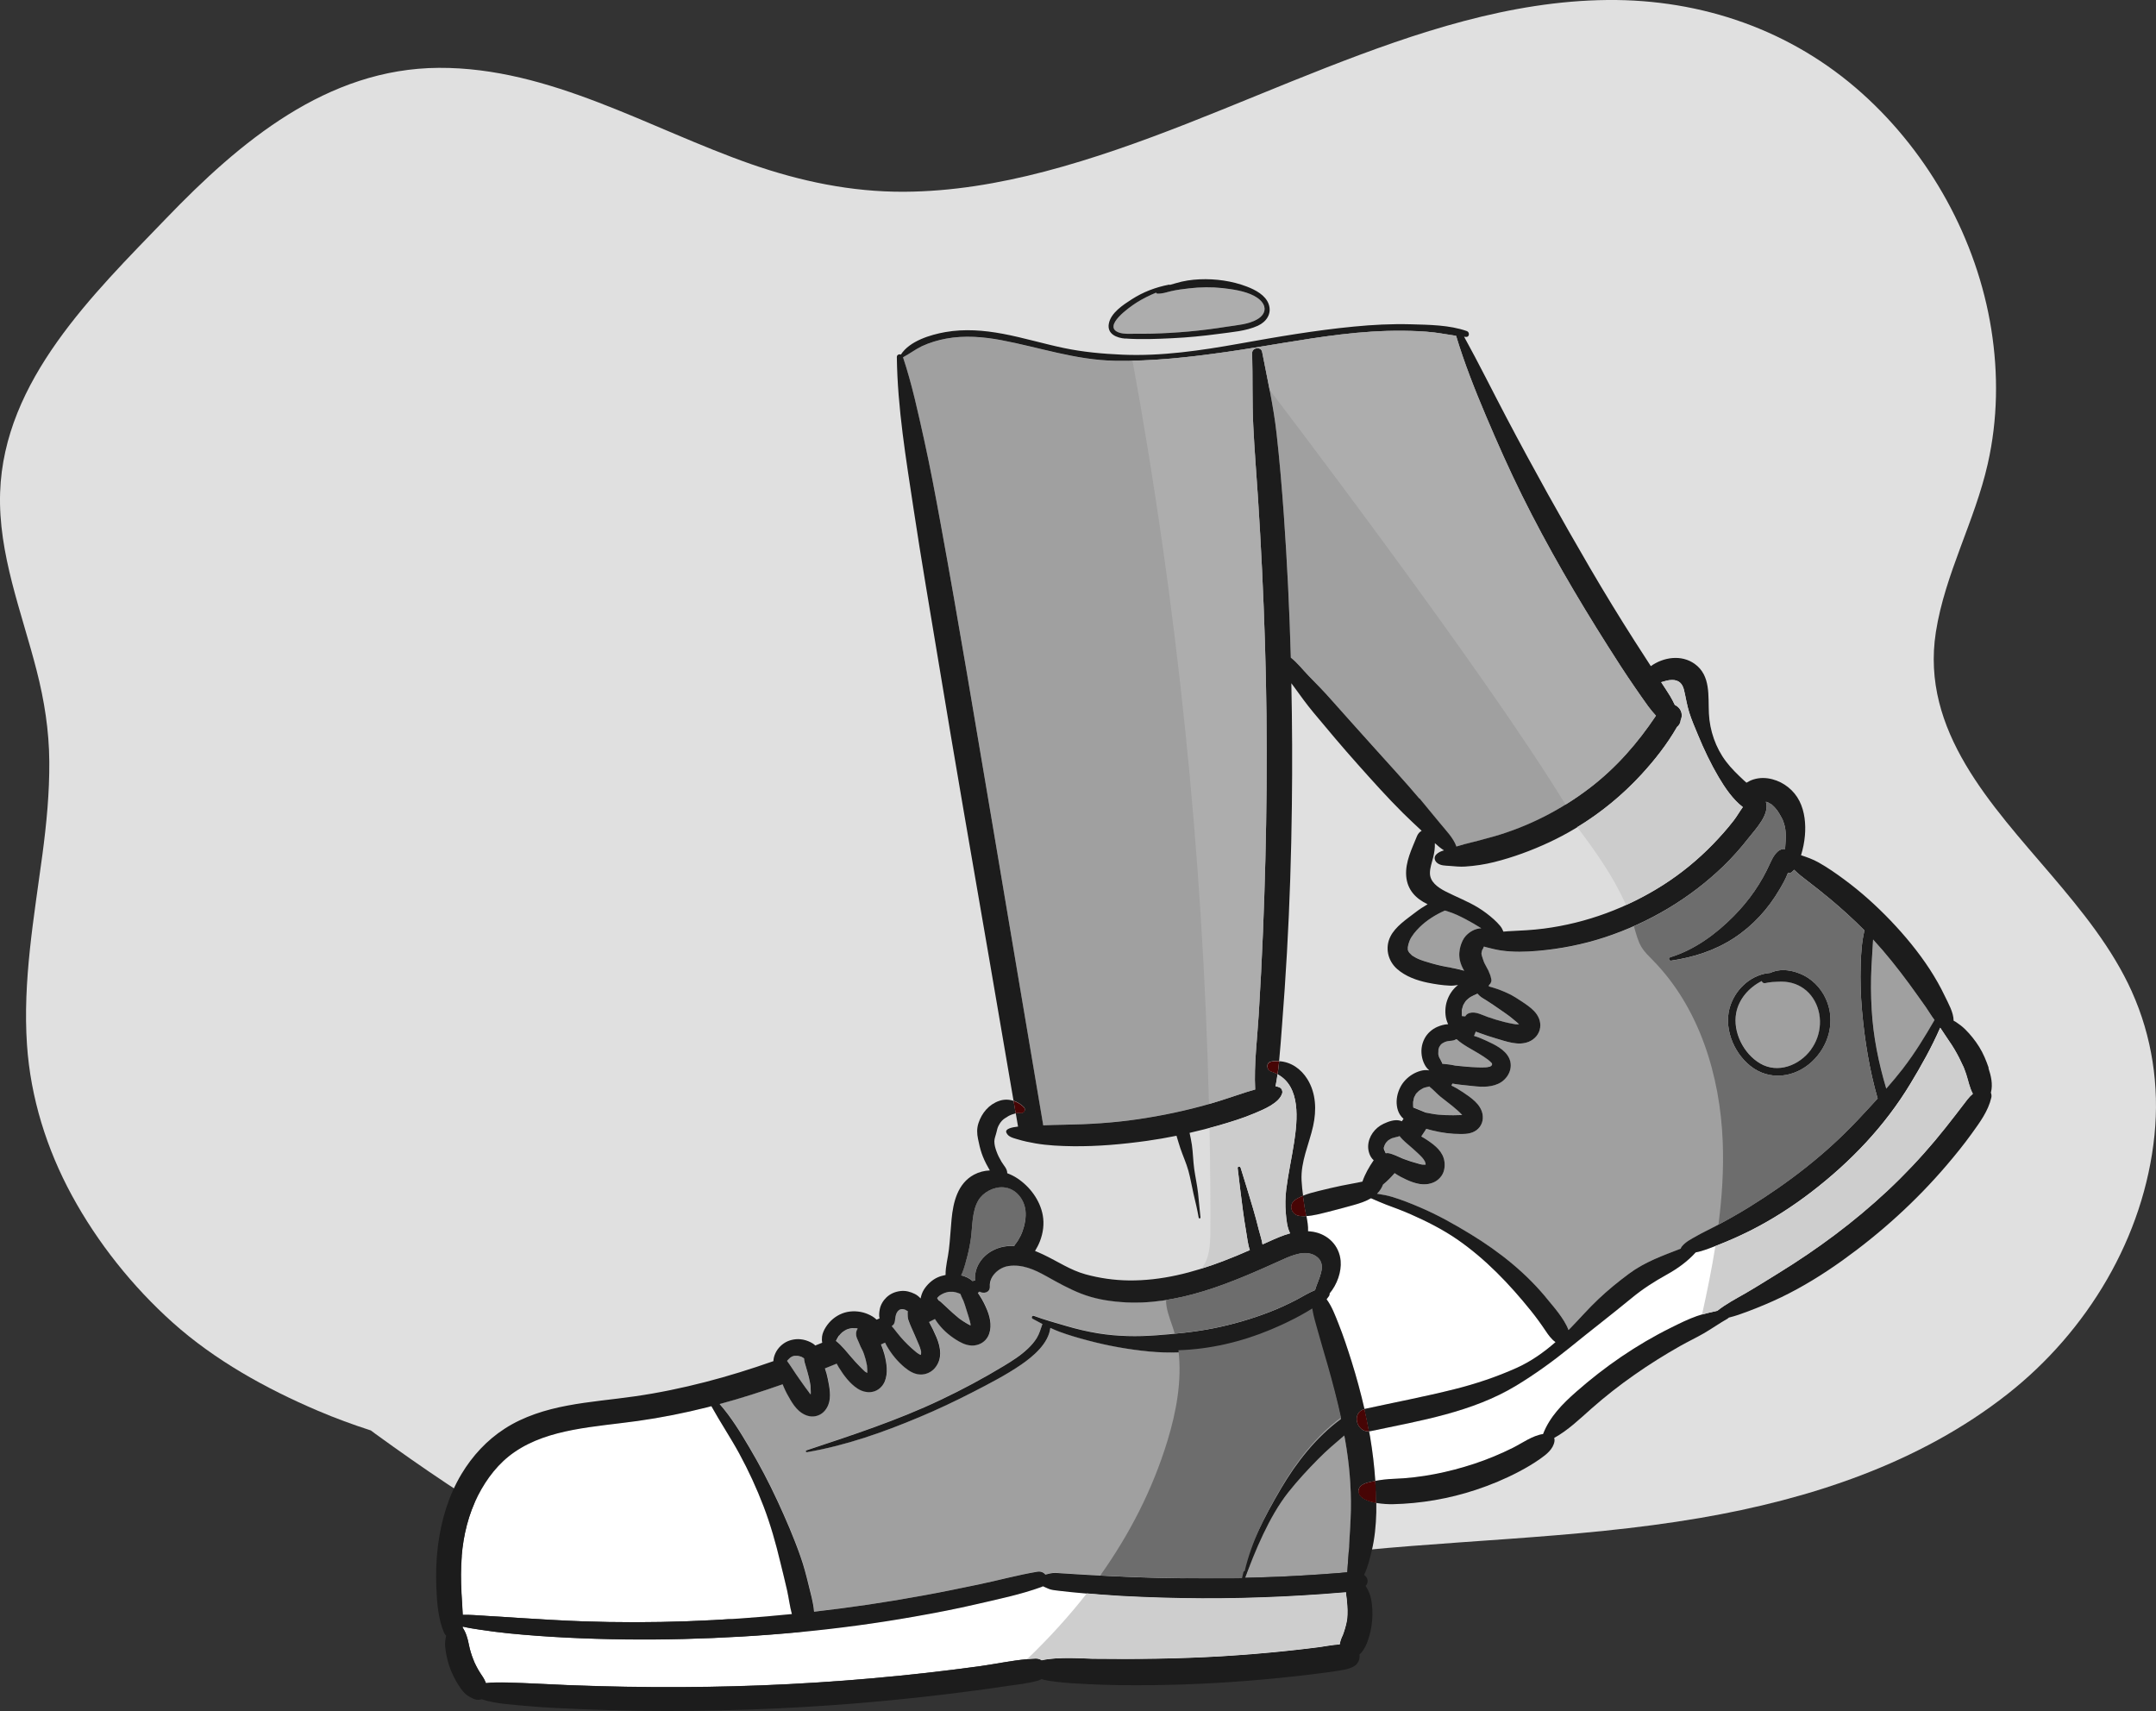
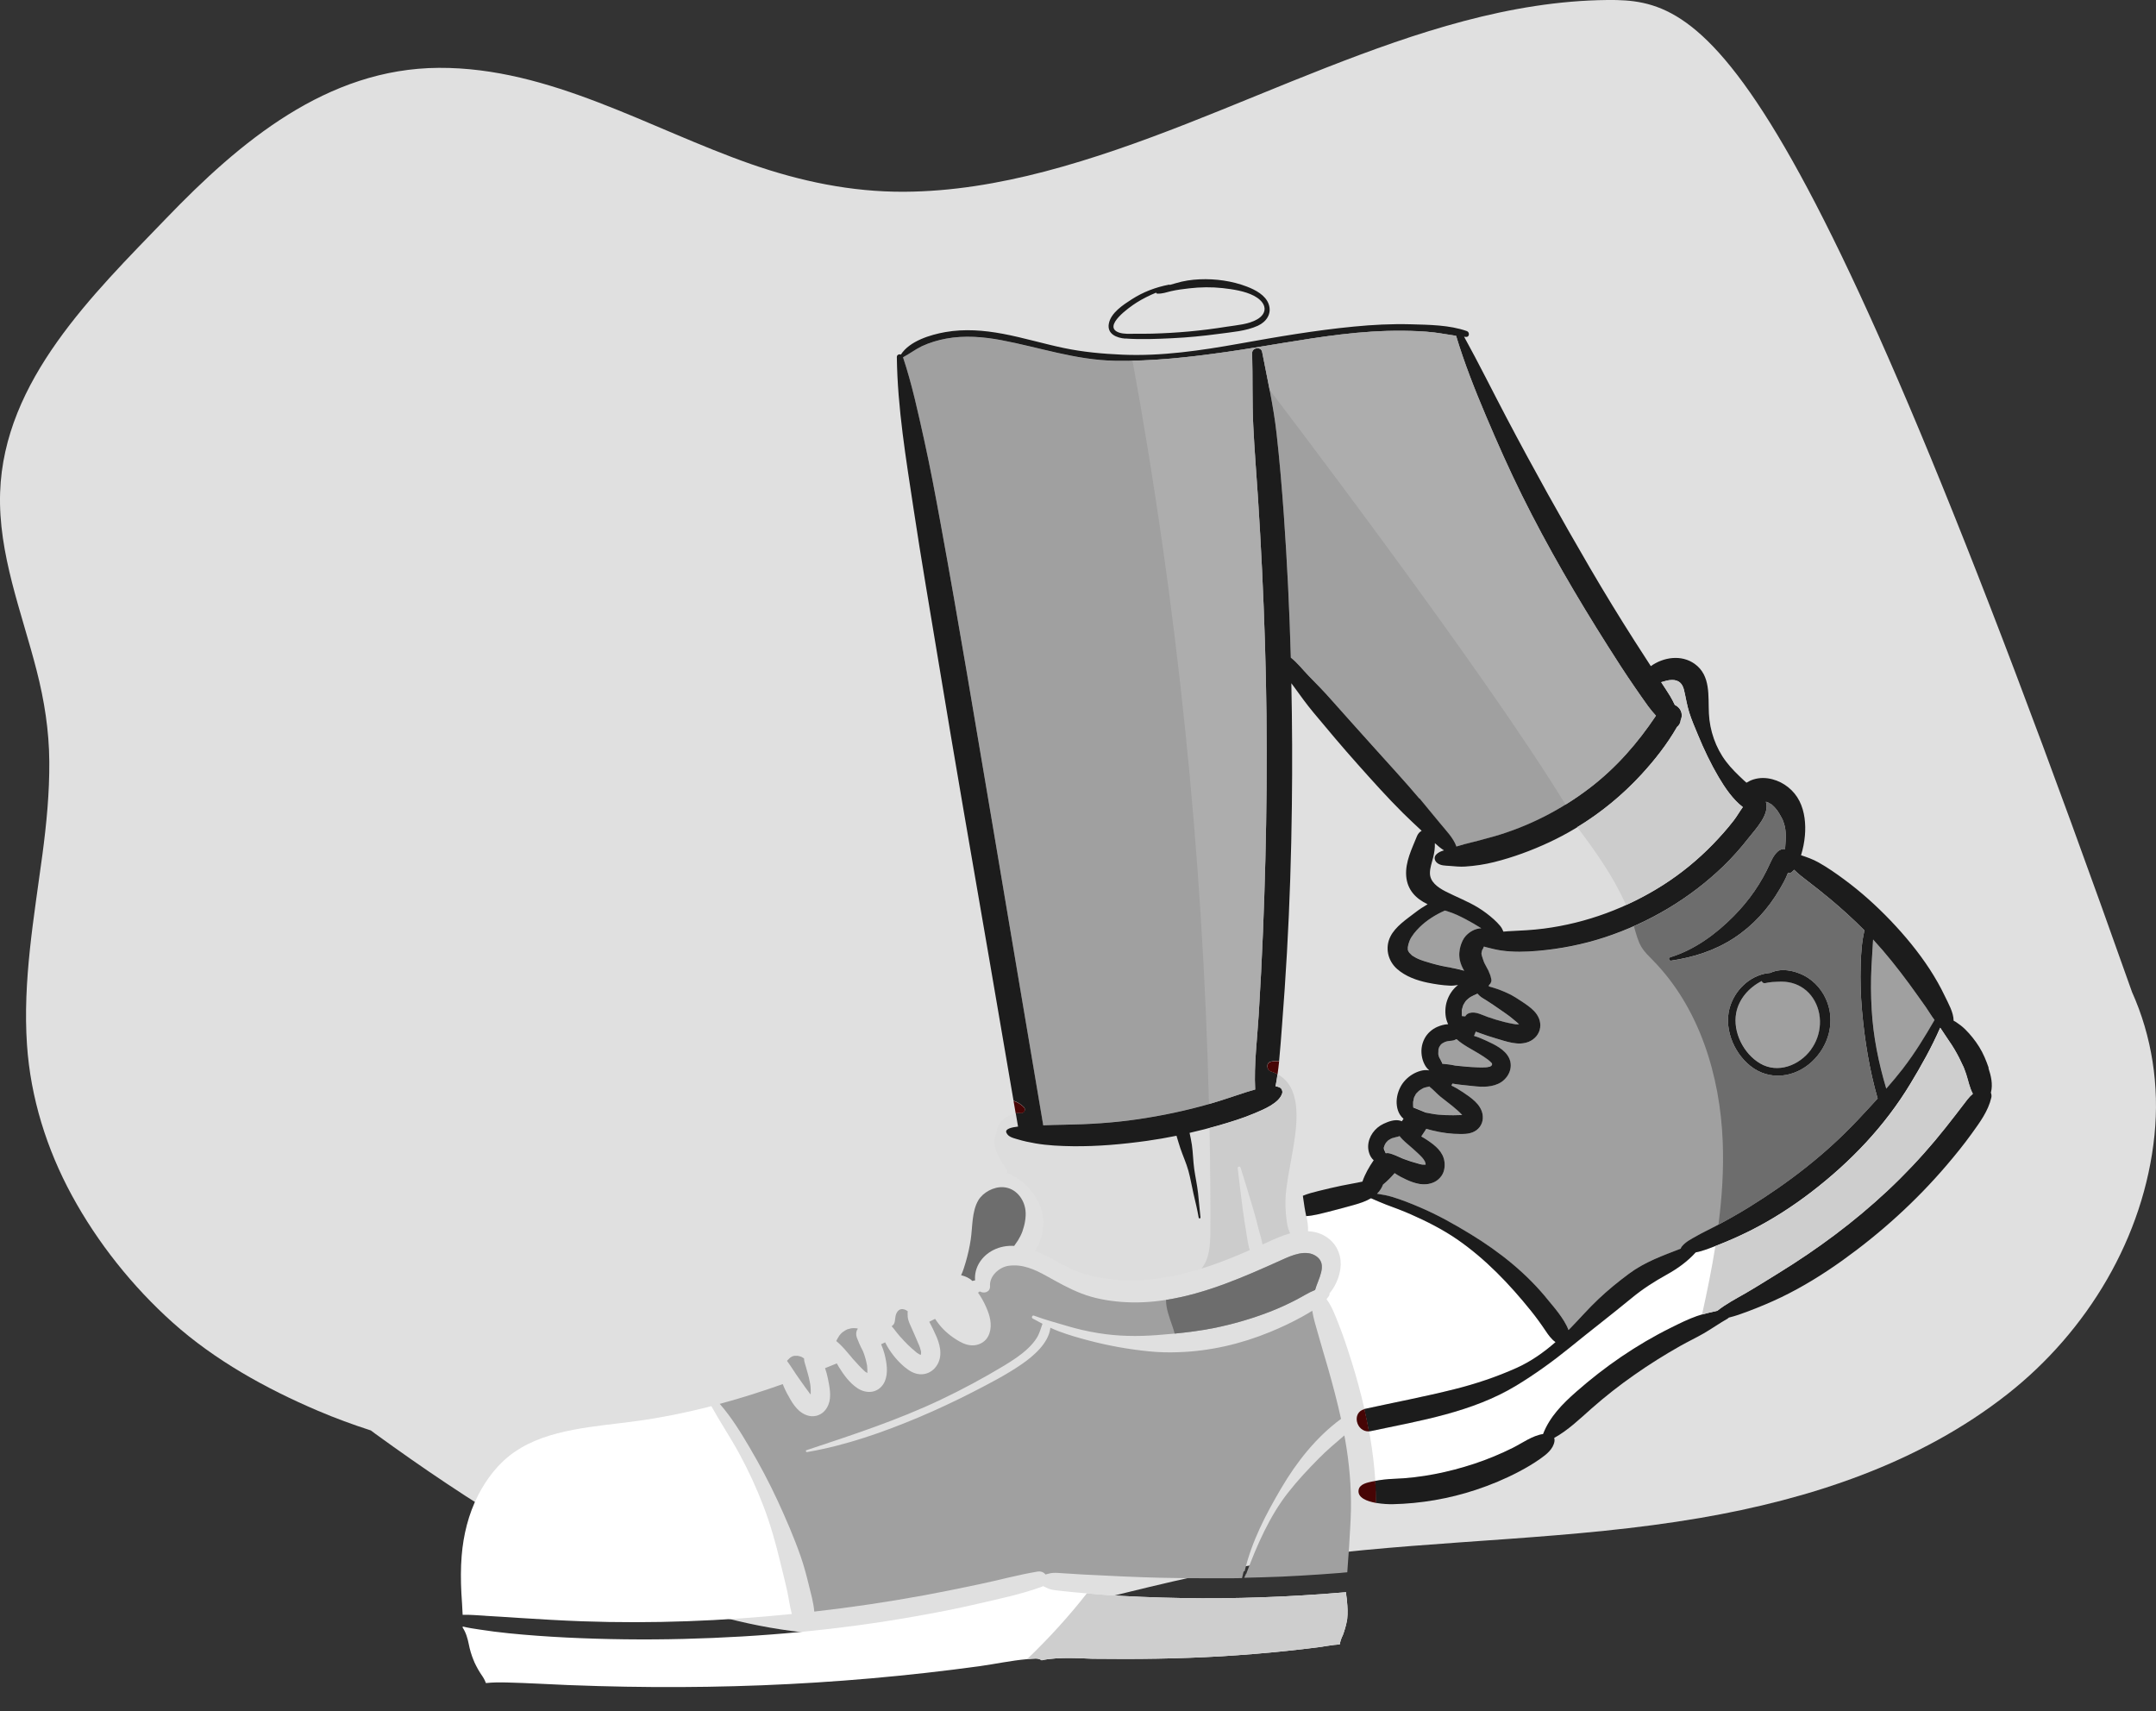
<svg xmlns="http://www.w3.org/2000/svg" id="Layer_2" data-name="Layer 2" viewBox="0 0 373.05 296.07">
  <rect x="0" y="0" width="373.05" height="296.07" fill="#333333" stroke="none" />
  <defs>
    <style>
      .cls-1 {
        fill: #ddd;
      }

      .cls-2 {
        fill: #dd3652;
      }

      .cls-3 {
        fill: #fff;
      }

      .cls-4 {
        fill: #a0a0a0;
      }

      .cls-5 {
        fill: #1c1c1c;
      }

      .cls-6 {
        fill: #e0e0e0;
      }

      .cls-7 {
        fill: #adadad;
      }

      .cls-8 {
        fill: #ccc;
      }

      .cls-9 {
        fill: #cecece;
      }

      .cls-10 {
        fill: #470505;
      }

      .cls-11 {
        fill: #6d6d6d;
      }
    </style>
  </defs>
  <g id="Objects">
-     <path class="cls-6" d="m368.88,171.59c-3.38-7.51-8.67-13.99-13.97-20.22-10.21-11.99-22.62-24.89-19.95-42,1.58-10.1,6.74-19.19,8.98-29.12,1.73-7.65,1.84-15.55.61-23.28-2.48-15.56-10.64-30.31-22.36-40.82C309.99,5.21,294.46-.15,278.14,0c-16.85.16-33.13,5.64-48.66,11.7-16.11,6.29-31.94,13.58-48.72,17.98-7.96,2.08-16.11,3.46-24.35,3.5-9.11.04-17.88-1.8-26.47-4.79-17.64-6.16-34.79-16.75-54.01-16.65-19.39.11-34.45,12.82-47.2,26.07C16.11,50.91.67,65.79.02,85.22c-.35,10.6,3.74,20.69,6.32,30.8,1.33,5.18,2.15,10.38,2.19,15.74.04,5.39-.48,10.76-1.19,16.1-1.46,10.95-3.42,21.83-2.67,32.92.62,9.15,3.4,18.03,7.77,26.07,4.46,8.2,10.49,15.76,17.44,21.99,7.28,6.52,16.17,11.45,25.12,15.26,3.02,1.29,6.08,2.41,9.17,3.41.28.21.55.42.83.62,4.06,2.94,8.17,5.83,12.35,8.61,8.27,5.52,16.83,10.65,25.83,14.92,8.97,4.25,18.37,7.69,28.12,9.61,10.17,2,20.5,2.26,30.78,1.02,11.11-1.34,21.96-4.06,32.81-6.73,10.85-2.67,21.71-5.09,32.81-6.45,22.11-2.7,44.51-2.69,66.49-6.46,18.94-3.25,37.87-9.41,53.15-21.42,13.86-10.89,23.66-27.17,25.45-44.84.86-8.46-.42-17.04-3.92-24.81Z" />
+     <path class="cls-6" d="m368.88,171.59C309.99,5.21,294.46-.15,278.14,0c-16.85.16-33.13,5.64-48.66,11.7-16.11,6.29-31.94,13.58-48.72,17.98-7.96,2.08-16.11,3.46-24.35,3.5-9.11.04-17.88-1.8-26.47-4.79-17.64-6.16-34.79-16.75-54.01-16.65-19.39.11-34.45,12.82-47.2,26.07C16.11,50.91.67,65.79.02,85.22c-.35,10.6,3.74,20.69,6.32,30.8,1.33,5.18,2.15,10.38,2.19,15.74.04,5.39-.48,10.76-1.19,16.1-1.46,10.95-3.42,21.83-2.67,32.92.62,9.15,3.4,18.03,7.77,26.07,4.46,8.2,10.49,15.76,17.44,21.99,7.28,6.52,16.17,11.45,25.12,15.26,3.02,1.29,6.08,2.41,9.17,3.41.28.21.55.42.83.62,4.06,2.94,8.17,5.83,12.35,8.61,8.27,5.52,16.83,10.65,25.83,14.92,8.97,4.25,18.37,7.69,28.12,9.61,10.17,2,20.5,2.26,30.78,1.02,11.11-1.34,21.96-4.06,32.81-6.73,10.85-2.67,21.71-5.09,32.81-6.45,22.11-2.7,44.51-2.69,66.49-6.46,18.94-3.25,37.87-9.41,53.15-21.42,13.86-10.89,23.66-27.17,25.45-44.84.86-8.46-.42-17.04-3.92-24.81Z" />
    <path class="cls-4" d="m232.04,245.51c-4.26,3.11-7.71,7.49-10.35,11.99-2.7,4.59-5.09,9.17-6.33,14.36-.21-.02-.22.2-.27.43-.05.27-.13.5-.19.77-2.24.05-4.71.01-6.95.02-4.56,0-9.11-.1-13.66-.31-1.3-.06-2.6-.12-3.9-.19-.97-.04-1.95-.09-2.92-.14-1.17-.07-2.34-.16-3.51-.22-.58-.03-1.18-.1-1.76-.06-.45.02-.87.17-1.3.27-.28-.37-.76-.6-1.38-.5-3.37.56-6.69,1.48-10.03,2.18-3.2.68-6.41,1.33-9.63,1.93-6.29,1.15-12.62,2.09-18.97,2.81-.12-1.56-.6-3.19-.96-4.68-.4-1.63-.83-3.26-1.38-4.84-1.15-3.3-2.54-6.5-4-9.67-1.46-3.15-3.1-6.24-4.86-9.23-1.54-2.62-3.15-5.23-5.15-7.52,3.68-.99,7.31-2.15,10.9-3.42.06.13.11.26.16.4.33.78.74,1.55,1.18,2.29.41.69.9,1.4,1.51,1.93.83.7,1.87,1.13,2.97.86,1.01-.25,1.7-.98,2.08-1.92.56-1.38.2-3.08-.08-4.49-.12-.61-.29-1.23-.5-1.83.68-.27,1.35-.54,2.03-.82.12.23.25.45.39.67.83,1.35,1.86,2.74,3.2,3.63.79.51,1.75.77,2.68.56s1.67-.9,2.04-1.76c.62-1.47.33-3.22-.05-4.73-.15-.58-.36-1.14-.59-1.69.23-.11.47-.22.7-.32.13.25.25.5.39.73.79,1.34,1.79,2.55,2.99,3.55.79.65,1.65,1.19,2.7,1.24.95.05,1.9-.37,2.52-1.08,1.37-1.57,1.06-3.58.31-5.36-.39-.9-.81-1.78-1.28-2.65.34-.16.67-.34,1.01-.5.02.02.03.04.04.06.18.28.38.55.58.81.95,1.24,2.21,2.25,3.56,3.02.83.47,1.76.8,2.72.67s1.82-.67,2.28-1.54c.73-1.4.45-3.09-.11-4.48-.36-.9-.76-1.72-1.28-2.53-.12-.18-.24-.35-.36-.53.1-.08.19-.15.29-.23.72.43,1.84.15,1.78-.92-.12-1.74,1.57-3.27,3.21-3.51,2.41-.34,4.52.63,6.56,1.76,1.98,1.1,3.94,2.22,6.05,3.03,2.2.85,4.48,1.26,6.82,1.45,2.64.21,5.25.07,7.82-.34,6.94-1.08,13.61-4.03,19.98-6.9,1.76-.8,4.28-1.94,6.09-.6,1.92,1.42.22,3.93-.28,5.78-1.12.44-2.13,1.11-3.23,1.68-1.5.78-3.05,1.49-4.63,2.1-3.13,1.21-6.41,2.16-9.71,2.82-2.22.44-4.47.73-6.73.95-1.01.1-2.03.18-3.05.26-3.42.26-6.82.21-10.2-.35-1.88-.3-3.72-.73-5.54-1.28-1.85-.55-3.76-1.06-5.57-1.74-.29-.11-.47.36-.21.5.57.31,1.14.62,1.7.91-.31.84-.5,1.66-.98,2.43-.42.67-.94,1.27-1.51,1.81-1.25,1.2-2.72,2.13-4.19,3.03-3.54,2.13-7.18,4.09-10.91,5.86-7.51,3.57-15.36,6.12-23.23,8.74-.21.07-.12.36.09.33,6.7-1.15,13.18-3.43,19.43-6.06,3.14-1.33,6.23-2.78,9.27-4.34,2.84-1.46,5.73-2.95,8.36-4.75,2.07-1.42,4.73-3.66,5.04-6.36.5.23,1,.45,1.52.64,1.66.62,3.37,1.11,5.09,1.56,3.39.9,6.92,1.53,10.41,1.88,1.7.17,3.42.22,5.13.15,5.43-.17,10.85-1.43,15.84-3.49,1.88-.77,3.72-1.63,5.51-2.62.61-.33,1.21-.69,1.81-1.06.19,1.29.61,2.59.91,3.68.57,2.06,1.2,4.1,1.79,6.16.84,2.93,1.62,5.89,2.28,8.87Z" />
    <path class="cls-4" d="m232.75,249.1c-.04-.25-.1-.49-.14-.73-1.52,1.3-3.04,2.58-4.45,4.01-1.84,1.86-3.64,3.79-5.26,5.85-3.2,4.06-5.39,9.08-7.2,13.91.04.09-.12.16-.15.26-.04.19-.21.41-.25.6,2.07-.05,4.44-.11,6.51-.2,2.2-.1,4.4-.23,6.6-.38,1.17-.08,2.34-.17,3.52-.26.39-.03.79-.09,1.19-.11.02-.44.06-.88.09-1.32.07-1.08.17-2.16.23-3.25.11-2.06.27-4.11.31-6.17.08-4.09-.29-8.18-1-12.2Z" />
    <path class="cls-1" d="m301.56,139.64c-.57.78-1.06,1.66-1.56,2.3-1.11,1.44-2.33,2.81-3.59,4.11-2.58,2.66-5.45,5.02-8.56,7.02-2.08,1.33-4.26,2.51-6.51,3.52-4.5,2.05-9.29,3.43-14.18,4.06-2.05.27-4.12.36-6.19.46-.28.02-.56.05-.84.07-.14-.33-.28-.65-.54-.96-.34-.41-.71-.8-1.11-1.15-.84-.75-1.75-1.44-2.71-2.03-1.8-1.11-3.76-1.84-5.64-2.8-1.4-.72-2.73-1.69-2.71-3.2.01-.88.33-1.79.55-2.67.22-.86.33-1.67.3-2.5.5.46,1.02.9,1.58,1.25-.5.15-.97.34-1.35.72-.46.48-.28,1.11.19,1.47.63.48,1.39.44,2.15.5.89.07,1.77.17,2.67.11,1.68-.1,3.37-.36,5.01-.77,3.28-.82,6.47-2,9.54-3.43,1.66-.77,3.28-1.64,4.84-2.61,4.11-2.49,7.87-5.59,11.11-9.11,2.3-2.5,4.47-5.25,6.16-8.22.36-.28.61-.72.64-1.2.51-1.16-.11-2.2-1.02-2.62-.24-.51-.5-1.02-.79-1.51-.5-.82-1.04-1.61-1.57-2.42.62-.18,1.21-.38,1.87-.38,1.19,0,1.81.62,2.08,1.73.31,1.3.5,2.61.9,3.88.41,1.31.97,2.57,1.49,3.84,1.05,2.55,2.22,5.01,3.63,7.39,1.03,1.75,2.42,3.83,4.16,5.15Z" />
    <path class="cls-3" d="m83.96,279.58c1.92.1,3.83.24,5.74.36,3.69.23,7.39.46,11.08.59,12.11.43,24.19-.04,36.23-1.26-.36-1.32-.53-2.75-.82-4.07-.36-1.64-.79-3.26-1.18-4.9-.78-3.25-1.69-6.49-2.88-9.62-1.21-3.17-2.62-6.23-4.24-9.21-1.52-2.78-3.28-5.4-4.81-8.17-.24.06-.47.13-.71.19-3.97,1-7.99,1.81-12.05,2.37-3.73.52-7.5.83-11.21,1.55-3.57.69-7.07,1.75-10.09,3.83-2.73,1.87-4.81,4.59-6.31,7.51-1.65,3.23-2.54,6.86-2.83,10.47-.17,2.13-.16,4.27-.05,6.4.07,1.27.18,2.53.22,3.79,1.29-.04,2.59.09,3.89.16Z" />
    <path class="cls-3" d="m233.16,279.37c-.01.24-.03.48-.05.72-.01.04-.01.05-.01.07-.01.08-.03.17-.04.26-.09.47-.2.94-.34,1.4-.07.23-.14.46-.22.69-.04.14-.1.28-.15.42-.25.5-.45,1.04-.53,1.6-1.28.07-2.6.35-3.79.5-1.81.23-3.63.44-5.45.63-3.72.39-7.44.69-11.17.92-7.46.44-14.92.52-22.39.43-1.02-.01-5.99-.4-8.78.27-.29-.2-.66-.32-1.1-.3-.47.02-.95.05-1.42.1-2.75.24-5.52.84-8.24,1.22-3.07.42-6.15.8-9.23,1.15-6.32.71-12.66,1.27-19,1.67-12.55.8-25.12.97-37.69.62-3.5-.1-7.01-.23-10.51-.42-1.75-.09-3.5-.15-5.25-.2-1.22-.03-2.49-.04-3.72.1-.06-.17-.13-.34-.21-.49-.21-.45-.5-.84-.77-1.25-.26-.41-.51-.84-.73-1.28-.1-.21-.2-.42-.3-.62v-.02c-.05-.11-.1-.23-.15-.35-.36-.88-.63-1.8-.81-2.73-.19-.96-.5-2.04-1.05-2.85v-.2c.96.24,1.94.38,2.94.53,1.66.26,3.33.47,5,.64,3.33.34,6.67.57,10.02.74,6.75.33,13.52.41,20.28.24,13.4-.34,26.71-1.54,39.92-3.88,3.64-.64,7.28-1.34,10.88-2.18,3.72-.86,7.55-1.65,11.14-2.96.09-.03.16-.07.23-.11.46.18.87.43,1.35.56.53.14,1.15.18,1.7.25,1.17.14,2.34.24,3.51.35l1.02.09c2.01.18,4.01.33,6.02.44,4.62.25,9.25.38,13.88.41,4.62.02,9.25-.1,13.87-.31,2.35-.12,4.7-.25,7.04-.42,1.17-.09,2.35-.18,3.52-.28.17-.01.35-.02.53-.04,0,.38.06.75.11,1.09,0,.04,0,.07.01.1,0,.01,0,.02.01.07l.03.36c.02.23.04.47.06.71.04.51.05,1.03.03,1.54Z" />
    <path class="cls-2" d="m249.3,180.79s-.04.07-.06.1c0,0,.01-.02.02-.03.01-.03.02-.04.04-.07Z" />
    <path class="cls-4" d="m286.52,123.85c-3.19,4.76-6.88,8.99-11.48,12.51-4.92,3.76-10.57,6.64-16.52,8.37-1.72.49-3.46.92-5.19,1.37-.46.11-.91.25-1.36.39-.54-1.53-1.8-2.76-2.82-4.01-1.17-1.44-2.35-2.88-3.55-4.3-2.48-2.94-5.11-5.76-7.67-8.63s-5.14-5.71-7.69-8.59c-1.22-1.39-2.51-2.7-3.8-4.03-.94-.95-1.94-2.25-3.09-3.15-.23-8.24-.62-16.48-1.21-24.71-.34-4.71-.74-9.41-1.26-14.1-.53-4.78-1.59-9.39-2.49-14.09-.19-.98-1.76-.75-1.73.23.11,4.18-.01,8.35.19,12.54.21,4.18.55,8.37.82,12.55.54,8.31.94,16.63,1.2,24.94.53,16.73.34,33.44-.34,50.16-.2,4.71-.44,9.42-.73,14.12-.26,4.33-.84,8.74-.62,13.09-.53.14-1.05.29-1.57.46-2.05.66-4.08,1.38-6.16,1.98-.09.03-.18.05-.27.07-4.05,1.15-8.2,2.03-12.37,2.64-4.23.62-8.51.88-12.78.94-1.18.02-2.36.05-3.53.1-.01-.04-.01-.08-.02-.12-2.94-17.31-5.82-34.63-8.75-51.95-2.95-17.38-5.81-34.78-8.99-52.11-.89-4.82-1.78-9.65-2.85-14.42-1.07-4.82-2.09-9.6-3.65-14.28,1.11-.58,2.08-1.35,3.23-1.89,1.34-.64,2.79-1.06,4.24-1.33,3.16-.58,6.4-.32,9.54.27,6.57,1.24,12.86,3.44,19.61,3.56,1.04.02,2.07.01,3.1-.01,5.45-.12,10.88-.74,16.25-1.52,6.57-.94,13.1-2.22,19.7-3.01,3.59-.43,7.21-.69,10.83-.65,1.8.02,3.6.08,5.39.29,1.27.16,2.54.4,3.81.59,1.43,4.74,3.25,9.33,5.18,13.89,1.96,4.63,3.99,9.21,6.22,13.71,4.44,8.96,9.5,17.63,14.85,26.07,1.5,2.38,3.02,4.74,4.61,7.06.78,1.12,1.56,2.26,2.37,3.37.42.58.88,1.11,1.35,1.63Z" />
    <path class="cls-2" d="m255,172.23s-.01.01-.02.01c0,0,0,0,.01,0,0,0,0,0,0,0Z" />
    <path class="cls-4" d="m252.98,175.84c.19.01.37.03.56.04.16-.26.4-.48.74-.58,1.06-.32,2.21.36,3.19.7.92.31,1.85.59,2.79.84.47.12.94.23,1.42.31.48.09.64.14,1.15.1,0,0,0,0,.02,0-.13-.12-.26-.24-.39-.36-.35-.3-.71-.6-1.07-.88-.06-.04-.27-.21-.26-.2-.19-.14-.39-.28-.58-.42-.39-.27-.79-.54-1.18-.82-.73-.51-1.48-1.02-2.23-1.49-.37-.23-.79-.45-1.11-.75-.14-.13-.27-.27-.4-.4-.04.03-.08.07-.12.09-.16.09-.33.15-.49.21,0,0,0,0,0,0,0,.01-.03.02-.05.03-.11.07-.37.18-.42.21-.09.05-.18.12-.27.17-.01,0-.02.01-.03.02-.24.21-.55.45-.73.73-.02.04-.04.08-.06.1-.05.07-.1.15-.14.23-.04.08-.08.16-.13.24,0,0,0,.01-.01.02-.06.19-.13.38-.17.58-.02.08-.03.17-.05.25,0,.01,0,.02,0,.04,0,.21-.02.41,0,.62,0,.06,0,.11.01.17-.01-.15.02.13.03.18v.02Z" />
    <path class="cls-4" d="m139.38,240.12c.06.08.13.17.19.25-.06-.08-.2-.26.06.08.12.16.24.32.36.49.03.04.06.08.09.13.06.07.13.14.19.21,0-.01,0-.02,0-.02,0-.12.01-.23.01-.35,0-.31,0-.61-.03-.92,0-.1-.02-.2-.03-.31,0,0,0,0,0,0-.02-.14-.04-.27-.07-.41-.05-.3-.12-.6-.19-.9-.15-.62-.34-1.23-.51-1.85-.15-.51-.33-.98-.33-1.47-.13-.08-.25-.18-.39-.25-.07-.04-.14-.06-.21-.1.04.02.05.03.08.04.11.04.2.11,0,0,0,0,0,0-.01,0-.17-.06-.34-.1-.52-.13-.29,0-.13-.03,0,0,0,0,0,0,0,0,.02,0,.05,0,.08,0-.08,0-.15-.02-.23-.02-.1,0-.21,0-.31,0,0,0-.05,0-.16,0-.09.02-.17.04-.25.07-.08.03-.17.07-.25.09.04,0,.06-.01.08-.02.09-.04.15-.04,0,0-.01,0-.02,0-.04.02-.07.04-.13.07-.19.11-.02.01-.05.03-.07.05-.1.09-.2.18-.3.28-.06.06-.12.12-.18.19-.01.01-.02.02-.03.03-.02.02-.03.05-.04.07.73.99,1.35,2.04,2.07,3.04.38.53.74,1.07,1.13,1.6Z" />
    <path class="cls-2" d="m254.95,172.27s.03-.02.04-.03c-.18.07-.1.06-.04.03Z" />
    <path class="cls-4" d="m252.52,164.8c.06-.74.24-1.38.56-2.05.3-.63.74-1.09,1.31-1.49.41-.29.89-.5,1.39-.59.19-.03.37-.05.54-.06-.89-.56-1.81-1.09-2.73-1.58-.99-.52-2.01-1.01-3.08-1.34-.16-.05-.32-.1-.48-.15-1.6.7-3.18,1.69-4.39,2.89-.69.68-1.37,1.46-1.74,2.36-.14.34-.25.73-.3,1.11.02-.02.03.4,0,.38.02.08.04.16.06.24.04.07.17.27.19.31.13.16.28.3.43.43.06.05.09.08.1.09.01,0,.04.02.12.06.21.12.41.25.63.37.7.36,1.72.65,2.71.93,1.08.31,2.18.53,3.29.71.76.12,1.5.33,2.25.51-.59-.94-.93-2.02-.84-3.15Z" />
    <path class="cls-1" d="m222.56,205.75c-.17,1.4-.2,2.78-.07,4.18.1,1.16.21,2.42.74,3.47-1.3.35-2.55.91-3.8,1.48-.32.15-.65.29-.98.44-.14-.88-.46-1.78-.66-2.6-.29-1.22-.63-2.42-.98-3.63-.68-2.36-1.43-4.7-2.15-7.05-.08-.27-.55-.23-.51.07.3,2.44.57,4.89.9,7.32.17,1.21.34,2.41.55,3.6.19,1.06.29,2.23.65,3.27-1.53.67-3.07,1.32-4.63,1.91-1.23.47-2.47.91-3.73,1.29-4.09,1.29-8.29,2.1-12.61,2.05-2.5-.04-5.03-.4-7.44-1.06-2.66-.73-4.83-2.24-7.3-3.41-.47-.23-.96-.44-1.46-.64.33-.54.62-1.1.85-1.69.55-1.42.76-2.97.49-4.48-.47-2.6-2.22-4.95-4.39-6.39-.54-.36-1.13-.66-1.76-.89.03-.77-.61-1.35-.98-1.98-.34-.57-.65-1.17-.88-1.8-.21-.57-.37-1.13-.37-1.74.01-.51.26-1.07.39-1.65.16-.71.22-.88.56-1.44.22-.35.53-.66.85-.88.5-.33.84-.53,1.3-.69.2-.07.4-.13.61-.18.13.78.26,1.55.39,2.32-1.07.12-2.29.39-2.01,1.05.32.77,1.21.94,1.93,1.15,1.02.31,2.05.54,3.1.72,2.15.37,4.3.46,6.49.48,4.29.05,8.58-.33,12.82-.93,1.71-.23,3.41-.54,5.1-.88.01.04.02.07.03.11.21.68.4,1.37.63,2.04.44,1.31,1.02,2.55,1.39,3.88.37,1.32.58,2.68.89,4.02.33,1.38.66,2.74.91,4.15.03.17.33.13.31-.04-.16-1.41-.27-2.82-.43-4.22-.16-1.41-.47-2.79-.66-4.2-.2-1.38-.21-2.76-.41-4.14-.1-.7-.25-1.39-.39-2.08,1.15-.27,2.3-.55,3.44-.86.55-.14,1.09-.3,1.64-.46,2.1-.61,4.22-1.26,6.23-2.12,1.51-.64,4.21-1.72,4.72-3.44.1-.35-.07-.81-.4-.98-.25-.13-.5-.19-.76-.23.14-.69.25-1.38.35-2.08,4.02,2.15,3.45,7.88,2.85,11.81-.41,2.69-1.01,5.35-1.35,8.05Z" />
    <path class="cls-2" d="m137.47,234.6s-.06,0-.08,0c.03,0,.04,0,.06,0,0,0,0,0,0,0,0,0,.01,0,.02,0Z" />
-     <path class="cls-7" d="m193.64,57.55c.83.28,1.81.19,2.67.2,1.02,0,2.04,0,3.05-.02,2.11-.05,4.22-.17,6.32-.37,2.2-.2,4.39-.48,6.57-.83,1.7-.27,3.74-.4,5.26-1.27.81-.47,1.52-1.27,1.22-2.27-.24-.81-1.06-1.43-1.77-1.81-1.59-.83-3.66-1.14-5.43-1.33-1.9-.21-3.85-.18-5.75.04-1.06.12-2.12.26-3.16.49-.82.19-1.56.48-2.4.42-.1,0-.17-.09-.18-.17-1.19.49-2.34,1.07-3.43,1.75-1.04.65-6.05,4.13-2.98,5.17Z" />
    <path class="cls-3" d="m341.38,189.26c-.33.28-.63.58-.91.94-.69.89-1.37,1.78-2.06,2.68-1.16,1.5-2.34,3-3.56,4.45-2.57,3.06-5.31,5.96-8.22,8.69-5.8,5.43-12.14,10.12-18.9,14.28-1.93,1.19-3.84,2.4-5.79,3.53-1.59.91-3.32,1.82-4.78,2.98-.89.2-1.78.39-2.66.65-.29.08-.57.17-.85.27-1.55.54-3.04,1.3-4.5,2.02-2.97,1.47-5.82,3.14-8.56,5.01-2.72,1.85-5.32,3.88-7.79,6.05-2.39,2.1-4.6,4.32-5.76,7.33-1.82.25-3.66,1.6-5.2,2.37-2.17,1.07-4.4,2.01-6.7,2.77-4.53,1.49-9.19,2.44-13.97,2.61-1.07.04-2.14.16-3.2.36-.17-2.58-.48-5.15-.91-7.7-.05-.3-.12-.59-.17-.89.11,0,.22-.01.34-.03,8.57-1.81,17.53-3.26,25.12-7.85,3.21-1.95,6.36-4.21,9.27-6.58,3.56-2.9,7.2-5.69,10.75-8.61,1.92-1.58,3.94-2.87,6.11-4.08,1.82-1,3.56-2.25,4.95-3.81,1.17-.22,2.34-.68,3.38-1.09.12-.04.23-.09.34-.13,1.94-.75,3.84-1.59,5.69-2.52,3.78-1.9,7.3-4.16,10.65-6.74,6.77-5.21,12.65-11.36,17.08-18.69,1.89-3.12,3.7-6.35,5.16-9.7.5.72.96,1.48,1.47,2.2.67.94,1.27,1.96,1.8,3,.25.49.49,1,.72,1.5.02.05.04.08.05.1,0,.01.01.02.02.05.05.12.1.24.14.36.11.27.2.55.3.83.37,1.13.57,2.33,1.15,3.39Z" />
    <path class="cls-3" d="m227.17,213.12c2.6.44,4.55,2.39,4.79,5.03.17,1.9-.62,4.09-1.9,5.63,0,.17-.03.35-.15.52-.12.18-.25.34-.38.5.93,1.25,1.53,2.88,2.06,4.23.85,2.12,1.56,4.3,2.25,6.48.86,2.74,1.61,5.5,2.25,8.3.03,0,.05-.02.08-.03,5.18-1.13,10.39-2.12,15.53-3.41,3.68-.92,7.33-2.14,10.79-3.7,2.44-1.1,4.67-2.68,6.7-4.45-.71-.48-1.31-1.34-1.67-1.88-.81-1.21-1.66-2.39-2.57-3.52-3.73-4.64-7.89-9.02-12.82-12.4-2.48-1.71-5.23-3.1-7.99-4.31-1.4-.62-2.84-1.14-4.27-1.68-.89-.33-1.75-.73-2.61-1.1-.9.54-1.94.87-2.92,1.15-1.52.43-3.04.85-4.57,1.22-1.23.3-2.46.65-3.72.72.17.87.32,1.74.28,2.62.28.02.57.04.85.09Z" />
    <path class="cls-2" d="m137.47,234.6s.09,0,.14,0c0,0-.07,0-.14,0Z" />
-     <path class="cls-4" d="m162.76,225.22c.25.22.48.45.73.67.47.42.91.88,1.39,1.29.23.19.45.38.68.58.11.1.23.19.34.29.01.01.03.03.05.04,0,0,0,0,.02.02.46.33.93.65,1.43.93.15.08.3.16.45.24,0,0,.02,0,.03.01.03,0,.05.01.07.02,0-.01,0-.03,0-.03,0-.08,0-.15-.02-.23,0-.04-.01-.07-.02-.1-.02-.1-.05-.2-.07-.31-.16-.6-.34-1.2-.54-1.79-.11-.33-.2-.67-.31-1-.04-.13-.09-.26-.14-.4-.02-.07-.05-.13-.07-.2,0-.02-.04-.11-.06-.16-.02-.05-.06-.13-.06-.14-.03-.06-.06-.13-.09-.19-.07-.15-.14-.3-.21-.45-.07-.15-.12-.29-.17-.44-.06-.02-.12-.05-.17-.07-.02,0-.03-.01-.04-.02-.04-.01-.18-.07-.2-.07-.2-.07-.4-.12-.61-.17-.07-.01-.15-.03-.22-.04-.05,0-.09,0-.11,0-.19-.01-.38,0-.57,0-.06,0-.11,0-.17.02-.02,0-.03,0-.04,0-.05.01-.09.03-.13.04-.18.04-.36.11-.54.16,0,0,0,0,0,0-.1.05-.2.09-.3.14-.16.08-.31.18-.47.28-.02.01-.03.02-.04.02,0,0-.01,0-.02.02-.07.06-.14.12-.2.18-.07.06-.12.13-.19.2.08.13.16.27.24.4.12.07.23.14.36.25Z" />
    <path class="cls-4" d="m147.41,234.95c.4.46.82.9,1.23,1.35.22.23.44.46.67.68.1.09.21.18.3.28,0,0,0,0,.01.02.04.03.07.05.11.08.11.08.23.14.35.21,0-.03,0-.06,0-.08.01-.27,0-.54-.02-.8,0-.07-.01-.14-.02-.22,0,0,0-.04,0-.07,0-.03,0-.05,0-.06-.01-.07-.02-.14-.04-.21-.11-.6-.26-1.18-.46-1.75-.06-.16-.12-.32-.18-.48,0,0,0,0,0,0-.02-.04-.04-.08-.05-.12-.12-.26-.26-.52-.39-.78-.18-.36-.33-.74-.48-1.12.1.25-.03-.07-.07-.16-.09-.21-.16-.4-.2-.62-.07-.44,0-.85.25-1.18-.01-.02-.03-.03-.04-.05-.03,0-.06-.01-.09-.02-.04,0-.07-.01-.11-.02-.2-.01-.4-.03-.6-.02-.09,0-.18.01-.27.02-.02,0-.06,0-.09.02-.21.04-.41.11-.61.17-.01,0-.02,0-.03,0-.01,0-.02.01-.05.03-.1.05-.2.11-.3.16-.13.08-.26.17-.39.26-.04.04-.12.1-.15.12-.08.08-.16.16-.24.24-.07.07-.13.15-.19.22-.02.02-.03.05-.05.07-.2.29-.36.61-.52.92,1.06.84,1.87,1.9,2.75,2.92Z" />
    <path class="cls-4" d="m155.82,231.34c.8.92,1.69,1.8,2.64,2.57.01.01.09.07.13.11.02.02.05.03.05.04.12.08.24.17.37.24.07.04.24.12.23.12.02,0,.03.01.05.02.02-.04.04-.08.06-.12.01-.06.02-.12.02-.17,0-.09,0-.23,0-.28-.01-.06-.02-.11-.04-.17-.04-.18-.09-.35-.15-.52-.03-.1-.07-.2-.11-.29,0,0-.02-.05-.03-.09-.02-.04-.03-.08-.04-.09-.03-.08-.07-.15-.1-.23-.17-.39-.34-.78-.5-1.17-.04-.1-.08-.2-.13-.31-.07-.18,0-.02,0,.01-.07-.15-.13-.31-.2-.46-.13-.31-.28-.61-.41-.92-.18-.41-.39-.86-.51-1.3-.11-.37-.1-.75-.11-1.13,0-.1.01-.2.04-.29,0,0,0,0-.01-.01-.03-.03-.06-.05-.09-.07-.12-.09-.25-.16-.39-.22-.11-.04-.23-.07-.35-.09-.1,0-.19,0-.29,0-.07.02-.15.03-.22.06-.07.04-.13.07-.2.11-.08.08-.16.15-.24.24-.07.11-.14.23-.2.35-.07.17-.12.35-.15.54,0,0,0,0,0,0-.02.15-.04.31-.07.46,0,0,0,.01,0,.02-.01.08-.02.16-.03.25,0,.05-.02.09-.03.14-.03.16-.07.31-.17.44-.1.14-.22.25-.36.34.13.15.26.29.38.45.34.46.73.94,1.15,1.43Z" />
    <path class="cls-11" d="m168.72,221.54c-.19-2.18,1.11-4.21,3.15-5.24,1.19-.6,2.41-.79,3.62-.72,0,0,0-.02.01-.03.18-.31.44-.59.63-.91.31-.5.58-1.03.78-1.58.39-1.1.66-2.44.53-3.61-.23-2.04-1.71-3.89-3.84-4.03-1.65-.11-3.5.89-4.32,2.26-1.14,1.94-.99,4.6-1.31,6.76-.2,1.36-.51,2.72-.9,4.04-.21.72-.44,1.47-.77,2.17.7.17,1.44.48,1.94.99.16-.03.31-.07.47-.1Z" />
    <path class="cls-2" d="m245.04,189.26s.03-.05.05-.08c-.05.06-.06.08-.05.08Z" />
    <path class="cls-4" d="m248.88,182.41c.04.17.09.34.14.51.03.06.06.12.09.17.05.09.11.18.16.28.03.07.06.15.09.22.1.09.15.32.2.44,0,0,0,.01,0,.02.75.06,1.51.15,2.26.32,1.27.14,2.55.27,3.83.3.46.01.91.02,1.37,0,.37-.02.3-.02.67-.1.07-.02.11-.02.14-.02.01-.01.04-.03.11-.08.07-.04.11-.05.12-.06.01-.02.03-.05.06-.09-.14.19.01-.04.06-.11,0-.04,0-.08,0-.13,0-.02-.02-.05-.03-.1-.03-.04-.07-.08-.06-.08-.19-.19-.37-.38-.59-.54-.44-.34-1.09-.75-1.63-1.08-1.28-.78-2.69-1.43-3.79-2.46-.04,0-.07-.01-.11-.02-.27.18-.58.25-.93.28-.05,0-.1,0-.15.01-.1.02-.2.03-.31.04,0,0,0,0-.01,0-.08.02-.15.03-.23.05-.1.02-.19.05-.29.09-.14.09-.17.1-.13.07-.1.05-.21.1-.3.16-.06.04-.13.1-.19.13.03-.02.04-.02.07-.04.09-.07.21-.12,0,0,0,0,0,0-.01,0-.08.07-.15.14-.22.22,0,0,0,.01-.01.02-.06.1-.08.13-.07.11-.06.08-.11.16-.16.25,0,0,0,.01,0,.02-.02.06-.04.12-.06.19-.03.09-.05.18-.07.27,0,.02,0,.04,0,.07,0,.14-.02.28-.02.42,0,.03,0,.06,0,.1,0-.06.02-.03.01.14Z" />
    <path class="cls-4" d="m246.7,192.5c.73.14,1.46.29,2.21.36.85.08,1.7.1,2.56.1.43,0,.86,0,1.28-.03.09,0,.17-.01.26-.02-.53-.58-1.15-1.1-1.75-1.59-.67-.55-1.37-1.05-2.03-1.59-.65-.53-1.19-1.16-1.85-1.69-.03-.02-.04-.05-.06-.07-.05.02-.09.04-.13.05-.16.04-.32.07-.48.11-.08.02-.16.05-.24.07,0,0-.02,0-.02,0,0,0-.14.06-.17.07-.07.04-.15.08-.22.12-.14.08-.29.16-.42.26-.04.05-.08.08-.09.08-.03.02-.06.05-.08.06-.12.11-.24.23-.35.35-.02.05-.05.09-.07.1-.03.03-.05.06-.07.09-.04.06-.19.42-.25.47-.03.09-.06.17-.08.26-.03.12-.04.37-.1.48,0,.09-.01.18-.01.27,0,.27,0,.53.02.79.72.29,1.44.58,2.16.88Z" />
    <path class="cls-2" d="m245.1,189.16s0-.01,0-.02c0,.01-.02.03-.03.04,0,0,0-.01.02-.02,0,0,0,0,0,0Z" />
    <path class="cls-2" d="m245.62,188.67s.01-.01.02-.02c0,.01-.03.02-.04.04,0,0,0,0,.02-.01,0,0,0,0,0,0Z" />
    <path class="cls-4" d="m322.18,174.95c-.23-2.64-.32-5.28-.24-7.92.06-2.01.19-4.05.66-6.02-1.92-1.94-3.95-3.77-6.04-5.53-1.25-1.03-2.53-2.02-3.81-3.01-.72-.56-1.46-1.13-2.13-1.76-.06-.06-.12-.13-.19-.19-.14.16-.29.32-.47.44-.15.12-.38.13-.58.06-.38,1.01-.94,1.99-1.47,2.89-1.97,3.38-4.62,6.29-7.9,8.43-3.3,2.16-6.97,3.32-10.86,3.9-.38.06-.54-.47-.16-.59,4.2-1.29,7.9-4.01,10.96-7.1,2.69-2.71,4.78-5.72,6.34-9.21.38-.83,1.03-2.09,1.99-2.38.22-.07.41-.07.59-.02.04-.54.08-1.07.1-1.61.03-.88.01-1.66-.16-2.37-.09-.36-.21-.71-.34-1.05-.01-.02-.02-.03-.01-.05,0,0-.01-.02-.07-.13-.09-.17-.18-.35-.28-.52-.18-.32-.36-.63-.57-.93-.05-.07-.18-.24-.21-.28-.1-.12-.21-.25-.33-.36-.13-.14-.27-.28-.42-.4-.01-.01-.02-.02-.02-.03-.02,0-.05-.02-.09-.04-.16-.09-.32-.19-.49-.29-.05-.02-.08-.04-.1-.06-.03,0-.06-.01-.11-.03-.07-.02-.15-.04-.22-.06.09.27.13.54.13.81,0,1.99-2.05,4.09-3.15,5.5-1.34,1.72-2.78,3.35-4.35,4.86-4.49,4.34-9.76,7.84-15.47,10.37-1.63.72-3.3,1.36-5,1.92-3.78,1.25-7.71,2.02-11.68,2.35-2.04.18-4.13.23-6.16-.05-.95-.13-1.88-.37-2.81-.62-.1-.02-.19-.06-.28-.09-.01.03-.03.06-.04.08-.01.03-.02.04-.02.04-.03.06-.05.12-.09.2-.04.07-.09.14-.13.22-.02.04-.04.1-.07.15,0,0,0,.01-.01.02-.03.12-.05.26-.09.39v.19c.03.07.04.21.05.26.05.2.12.39.18.59.03.1.07.19.1.29,0,.02,0,.03,0,.05.06.13.12.27.17.4.01.02.02.03.02.05.02.04.04.07.05.09.2.39.42.78.62,1.17.06.14.11.28.17.42l.11.27c.1.23.13.47.19.71.11.42-.07.83-.38,1.07-.01.07-.03.15-.04.23.26.06.51.14.76.22.95.29,1.86.65,2.76,1.08.75.36,1.46.81,2.15,1.28.75.51,1.55,1.03,2.18,1.69.75.79,1.2,1.78,1.05,2.88-.14,1.1-.92,1.99-1.93,2.42-1.84.78-3.95-.05-5.77-.58-.87-.25-1.73-.54-2.58-.85-.27-.1-.56-.2-.86-.31-.1.25-.2.49-.3.74.74.22,1.45.52,2.14.84,1.42.67,3.2,1.49,3.92,2.98.83,1.73-.2,3.7-1.86,4.46-1.6.73-3.37.51-5.06.33-.91-.1-1.91-.18-2.88-.36-.06.11-.12.23-.18.34.71.34,1.39.74,2.04,1.18,1.34.91,3,2,3.35,3.71.22,1.09-.13,2.15-1.03,2.83-.76.57-1.7.66-2.63.67-1.72.01-3.43-.22-5.1-.64-.32-.08-.64-.17-.96-.26-.28.44-.58.88-.87,1.32.37.21.73.43,1.09.67,1.34.91,2.69,1.98,2.92,3.68.11.85-.01,1.76-.51,2.47-.63.9-1.54,1.35-2.62,1.46-1.5.14-3.15-.62-4.44-1.3-.36-.19-.71-.4-1.05-.62-.62.71-1.28,1.38-2,1.97-.23.57-.56,1.1-.98,1.52-.02.03-.05.04-.07.07.9.13,1.78.28,2.68.56,1.6.48,3.16,1.11,4.7,1.77,3.05,1.3,5.95,2.92,8.79,4.65,5.06,3.09,9.78,6.84,13.5,11.5.61.77,2.8,3.19,3.46,5.11.1-.11.2-.21.31-.31,1.62-1.68,3.17-3.45,4.87-5.06,1.66-1.56,3.43-3,5.26-4.36,2.76-2.06,5.87-3.15,8.99-4.36.02-.11.06-.22.13-.31.7-.9,1.78-1.4,2.75-1.95.98-.56,2.01-1.03,3.01-1.56.21-.11.42-.22.63-.34,1.79-.95,3.56-1.95,5.29-3.02,6.84-4.23,13.2-9.12,18.73-14.99,1.18-1.26,2.36-2.52,3.52-3.8-1.41-4.9-2.25-10.07-2.7-15.14Zm-8.69,8.77c-2.97,2.76-7.33,3.33-10.6.75-3.04-2.42-4.81-6.92-3.42-10.68,1.08-2.95,3.73-5.22,6.83-5.46.53-.24,1.09-.4,1.73-.46,1.1-.09,2.25.14,3.28.53,2.08.81,3.73,2.44,4.64,4.48,1.67,3.77.52,8.07-2.46,10.84Z" />
    <path class="cls-2" d="m250.07,180.28s.02-.01.04-.03c-.02.01-.04.02-.06.03,0,0,0,0,0,0,0,0,0,0,.01,0Z" />
    <path class="cls-2" d="m245.53,188.75s.05-.04.07-.06c-.06.04-.08.06-.07.06Z" />
    <path class="cls-4" d="m310.05,170.07c-.74-.19-1.51-.25-2.27-.22-.77.03-1.55.04-2.29.24-.34.09-.57-.1-.65-.35-2.2,1.11-3.97,3.12-4.42,5.53-.61,3.3,1.28,7.04,4.13,8.72,3.08,1.82,6.81.34,8.81-2.38,1.89-2.58,2.14-6.21.36-8.9-.86-1.3-2.16-2.24-3.66-2.64Z" />
    <path class="cls-2" d="m248.88,182.39s0,.05,0,.07c0-.02,0-.03,0-.04,0,0,0-.01,0-.02,0,0,0,0,0,0Z" />
    <path class="cls-4" d="m239.54,199s.02.05.04.07c.05.1.08.19.12.29.01.02.03.05.03.06.02.04.05.08.07.11.37-.09.8.05,1.15.17.42.15.83.32,1.23.51.16.07.31.15.47.21.04.01.33.13.37.14.36.13.71.26,1.08.38.36.12.73.22,1.1.32.32.09.68.21,1.02.24.1,0,.22,0,.26,0,.07,0,.14,0,.21,0,0,0,0,0,0,0,0-.05,0-.1,0-.16-.01-.06-.03-.13-.05-.19-.02-.05-.04-.1-.05-.15,0-.02-.02-.04-.03-.07-.07-.12-.15-.24-.22-.36-.02-.01-.2-.26-.24-.3-.25-.28-.52-.53-.79-.79-.57-.54-1.17-1.07-1.77-1.57-.3-.25-.57-.52-.86-.79-.18-.17-.34-.36-.49-.56-.09.03-.18.06-.27.09-.33.1-.67.15-.99.26-.03,0-.15.07-.22.09l-.03.02c-.14.07-.27.15-.39.23-.02.01-.04.03-.06.04-.04.03-.07.06-.11.1-.1.09-.19.23-.29.32-.04.06-.08.12-.11.18-.07.12-.12.25-.19.37.2-.34.04-.08,0,.05-.01.05-.03.11-.04.16,0,.06,0,.13,0,.19,0,.04.01.09.02.11.02.07.04.13.06.19Z" />
    <path class="cls-4" d="m330.3,170.18c-1.95-2.64-3.97-5.2-6.19-7.6-.07,1.55-.21,3.11-.28,4.66-.11,2.5-.1,5,.04,7.5.27,4.69,1.19,9.18,2.52,13.65,1-1.15,1.99-2.32,2.93-3.53,2.04-2.63,3.76-5.47,5.42-8.34-.56-.74-1.04-1.57-1.51-2.24-.96-1.37-1.93-2.74-2.93-4.09Z" />
    <path class="cls-5" d="m311.3,168.41c-1.02-.4-2.18-.63-3.27-.53-.64.06-1.2.22-1.73.46-3.1.24-5.75,2.51-6.83,5.45-1.39,3.76.38,8.27,3.43,10.68,3.27,2.59,7.62,2.01,10.6-.75,2.98-2.77,4.13-7.06,2.46-10.83-.91-2.04-2.56-3.67-4.64-4.48Zm2.05,13.21c-2,2.72-5.73,4.2-8.81,2.38-2.85-1.68-4.75-5.42-4.13-8.72.45-2.42,2.23-4.43,4.42-5.53.08.25.31.43.65.35.75-.19,1.52-.21,2.29-.24.76-.03,1.53.02,2.27.22,1.51.4,2.81,1.34,3.66,2.64,1.78,2.7,1.54,6.33-.36,8.9Z" />
    <path class="cls-10" d="m138.61,234.74c.2.11.11.04,0,0h0Z" />
    <path class="cls-10" d="m137.47,234.6s0,0-.02,0c0,0,0,0,0,0,.11,0,.16,0,.16,0-.05,0-.09,0-.14,0Z" />
    <path class="cls-10" d="m138.08,234.6s0,0,0,0c-.13-.02-.28,0,0,0Z" />
    <path class="cls-10" d="m137.03,234.73c.15-.04.09-.04,0,0h0Z" />
-     <path class="cls-5" d="m235.07,257.87c.14-1.09,1.51-1.34,2.38-1.52.17-.04.35-.05.52-.09-.17-2.58-.48-5.15-.91-7.7-.05-.3-.12-.59-.17-.89-2.22.12-3.07-3.27-.79-3.85-.64-2.79-1.39-5.56-2.25-8.3-.69-2.18-1.4-4.35-2.25-6.48-.54-1.35-1.13-2.98-2.06-4.23.13-.16.25-.32.38-.5.12-.17.16-.35.15-.52,1.28-1.53,2.07-3.73,1.9-5.63-.23-2.64-2.19-4.6-4.79-5.03-.29-.05-.57-.07-.85-.09.04-.89-.11-1.75-.28-2.62-.37.02-.75.02-1.12-.02-1.49-.15-2.09-1.97-.77-2.83.42-.28.86-.48,1.31-.67-.12-.87-.21-1.74-.26-2.61-.18-3.3,1.3-6.3,2-9.46.6-2.73.52-5.66-.99-8.1-1.11-1.79-2.86-3-4.88-3.11-.08.76-.17,1.51-.28,2.27,4.03,2.15,3.46,7.88,2.85,11.82-.41,2.69-1.01,5.35-1.35,8.05-.17,1.4-.2,2.78-.08,4.18.1,1.16.22,2.41.74,3.46-1.29.36-2.55.92-3.79,1.48-.33.15-.65.3-.98.44-.14-.88-.46-1.78-.66-2.6-.3-1.22-.63-2.42-.98-3.62-.68-2.36-1.43-4.7-2.15-7.05-.08-.27-.55-.24-.51.07.3,2.44.57,4.89.91,7.32.17,1.2.33,2.4.55,3.6.19,1.05.29,2.23.65,3.26-1.53.67-3.07,1.32-4.63,1.91-5.25,2-10.69,3.41-16.34,3.34-2.5-.03-5.03-.39-7.44-1.05-2.66-.73-4.83-2.24-7.3-3.41-.48-.23-.97-.44-1.46-.64.33-.54.62-1.1.85-1.69.55-1.43.76-2.97.49-4.48-.47-2.6-2.22-4.95-4.39-6.39-.54-.36-1.14-.66-1.76-.89.02-.77-.62-1.35-.99-1.98-.34-.57-.65-1.17-.87-1.8-.21-.58-.37-1.14-.37-1.74,0-.51.26-1.07.39-1.65.16-.71.22-.88.56-1.44.22-.36.52-.66.85-.88.49-.33.83-.53,1.3-.69.2-.07.4-.13.6-.18-.12-.72-.25-1.44-.37-2.16-.78-.26-1.64-.29-2.48,0-1.79.61-3.02,2.09-3.6,3.86-.3.93-.27,1.8-.07,2.75.17.82.35,1.66.62,2.45.29.83.66,1.64,1.1,2.4.1.18.21.38.32.58-.95.04-1.88.27-2.74.73-2.83,1.52-3.6,4.75-3.88,7.7-.17,1.74-.25,3.49-.46,5.24-.16,1.43-.61,2.95-.58,4.42-.48.09-.95.22-1.41.43-.95.43-1.82,1.26-2.36,2.14-.27.44-.45.98-.55,1.49-.28-.31-.62-.59-1-.78-.74-.37-1.58-.6-2.41-.51-.95.1-1.79.44-2.49,1.1-.57.54-1.03,1.3-1.17,2.08-.09.49-.16,1.06-.03,1.56-.17.07-.34.15-.51.22-.23-.22-.48-.41-.71-.55-.5-.3-1.06-.54-1.62-.69-1.17-.31-2.48-.28-3.61.16-1.2.47-2.18,1.3-2.87,2.4-.3.48-.55,1.02-.63,1.58-.05.39-.04.74.03,1.09-.41.16-.81.33-1.22.49-.02-.02-.03-.05-.05-.07-.2-.2-.5-.38-.76-.51-.57-.28-1.13-.45-1.76-.51-.95-.09-2.02.15-2.82.69-.87.59-1.49,1.43-1.75,2.45-.05.21-.08.43-.09.65-3.88,1.36-7.79,2.59-11.77,3.61-4.03,1.04-8.11,1.89-12.24,2.48-3.88.56-7.79.87-11.64,1.6-3.79.71-7.58,1.88-10.84,3.99-3.08,1.98-5.6,4.72-7.48,7.85-2.28,3.81-3.53,8.08-4.08,12.46-.3,2.4-.37,4.83-.27,7.24.11,2.59.31,5.27,1.3,7.68.1.24.24.44.39.61-.13.58-.22,1.2-.17,1.79.1,1.18.36,2.38.74,3.51.38,1.1.9,2.17,1.52,3.15.36.56.74,1.14,1.24,1.59.38.35.76.56,1.23.77.09.04.11.06.1.06.19.09.39.16.59.19.29.04.6.01.9-.08,2.53.83,5.36.93,7.98,1.18,3.2.3,6.42.41,9.63.55,6.35.27,12.71.34,19.07.27,12.79-.13,25.57-.88,38.28-2.25,3.49-.37,6.97-.8,10.45-1.26,1.78-.24,3.55-.48,5.32-.75,1.87-.27,3.79-.46,5.6-.98.2-.06.37-.15.53-.25.81.26,1.73.36,2.42.45,1.91.25,3.84.33,5.76.43,3.65.19,7.33.21,10.98.17,7.39-.08,14.79-.52,22.14-1.26,2.11-.21,4.22-.45,6.33-.72,1.07-.13,2.15-.27,3.22-.44,1.12-.18,2.24-.27,3.24-.85.74-.43,1.04-1.26.94-2.03.91-.81,1.38-2.11,1.71-3.24.35-1.19.51-2.47.53-3.7.01-1.2-.1-2.46-.5-3.59-.17-.47-.4-.93-.68-1.36.58-.53.41-1.47-.27-1.88.65-1.31,1.01-2.89,1.32-4.14.53-2.17.74-4.46.8-6.69.01-.55,0-1.11,0-1.66-1.61-.28-3.19-.9-3.03-2.19Zm-68-39.37c.39-1.32.7-2.67.9-4.04.32-2.16.17-4.83,1.31-6.76.81-1.38,2.66-2.38,4.32-2.26,2.13.14,3.61,2,3.84,4.03.13,1.17-.13,2.51-.53,3.61-.2.55-.47,1.08-.78,1.58-.19.31-.45.59-.63.91,0,0,0,.02-.01.03-1.21-.07-2.43.12-3.62.72-2.04,1.03-3.34,3.06-3.15,5.24-.16.03-.32.07-.47.1-.5-.5-1.25-.82-1.94-.99.33-.69.56-1.45.77-2.17Zm-4.72,5.88c.07-.06.14-.12.2-.18.01,0,.01-.01.02-.02.01,0,.02-.01.04-.02.15-.1.3-.2.47-.28.1-.05.2-.1.3-.14,0,0,0,0,0,0,.18-.06.35-.12.54-.16.03,0,.08-.02.13-.04.01,0,.02,0,.04,0,.06,0,.11-.01.17-.02.19-.01.38-.01.57,0,.02,0,.07,0,.11,0,.07,0,.15.02.22.04.21.04.41.1.61.17.02,0,.15.06.2.07.02,0,.02.01.04.02.06.03.12.05.17.07.05.15.1.29.17.44.07.15.14.3.21.45.03.06.06.13.09.19,0,.01.04.09.06.14.02.05.06.14.06.16.02.07.05.13.07.2.05.13.09.26.14.4.11.33.2.67.31,1,.2.59.38,1.19.54,1.79.03.1.05.2.07.31,0,.03.01.07.02.1,0,.08.01.15.02.23,0,0,0,.02,0,.03-.02,0-.05-.01-.07-.02,0,0-.02,0-.03-.01-.15-.08-.3-.15-.45-.24-.5-.28-.97-.6-1.43-.93-.02-.01-.01-.01-.02-.02-.02-.01-.03-.03-.05-.04-.11-.09-.23-.19-.34-.29-.22-.2-.45-.39-.68-.58-.48-.41-.92-.87-1.39-1.29-.25-.22-.48-.45-.73-.67-.12-.11-.24-.18-.36-.25-.08-.13-.16-.26-.24-.4.06-.07.12-.14.19-.2Zm-7.7,4.75c.1-.14.13-.29.17-.44.01-.05.02-.09.03-.14.01-.08.02-.16.03-.25,0,0,0-.01,0-.02.03-.15.05-.31.07-.46,0,0,0,0,0,0,.03-.18.09-.36.15-.54.06-.12.13-.24.2-.35.07-.09.16-.16.24-.24.06-.04.13-.08.2-.11.07-.02.15-.04.22-.06.1,0,.19,0,.29,0,.12.02.23.06.35.09.13.07.26.14.39.22.03.03.06.05.09.07,0,0,0,0,.01.01-.03.09-.04.19-.04.29.01.38,0,.76.11,1.13.13.43.34.89.51,1.3.13.31.28.61.41.92.07.15.13.31.2.46-.01-.03-.08-.19,0-.01.04.1.09.2.13.31.16.39.33.78.5,1.17.03.08.07.15.1.23,0,0,.02.05.04.09.02.04.03.08.03.09.04.1.07.2.11.29.06.17.11.35.15.52.01.06.02.11.04.17,0,.04,0,.19,0,.28,0,.05-.01.11-.02.17-.02.04-.04.08-.06.12-.02,0-.03-.01-.05-.02,0,0-.16-.08-.23-.12-.13-.07-.25-.16-.37-.24,0,0-.03-.02-.05-.04-.04-.03-.12-.09-.13-.11-.95-.77-1.84-1.65-2.64-2.57-.42-.49-.8-.97-1.15-1.43-.12-.16-.25-.31-.38-.45.13-.09.26-.2.36-.34Zm-9.46,1.98s.04-.05.05-.07c.06-.07.13-.15.19-.22.08-.08.16-.16.24-.24.03-.02.1-.09.15-.12.13-.09.26-.18.39-.26.1-.06.2-.11.3-.16.02-.01.03-.02.05-.03.01,0,.02,0,.03,0,.2-.07.4-.13.61-.17.04,0,.07-.01.09-.02.09,0,.18-.02.27-.02.2,0,.4,0,.6.02.04,0,.07.01.11.02.03,0,.06.01.09.02.01.02.03.03.04.05-.25.33-.32.74-.25,1.18.04.23.1.41.2.62.03.08.17.4.07.16.15.38.31.75.48,1.12.13.26.27.52.39.78.02.04.04.08.05.12,0,0,0,0,0,0,.06.16.12.32.18.48.2.57.35,1.16.46,1.75.01.07.02.14.04.21,0,0,0,.03,0,.06,0,.03,0,.06,0,.07,0,.07.01.14.02.22.02.27.04.54.02.8,0,.03,0,.06,0,.08-.12-.07-.24-.13-.35-.21-.04-.02-.07-.05-.11-.08,0,0,0,0-.01-.02-.09-.1-.2-.18-.3-.28-.23-.22-.45-.45-.67-.68-.42-.44-.84-.89-1.23-1.35-.88-1.02-1.69-2.08-2.75-2.92.16-.31.32-.63.52-.92Zm-8.96,4.3s.01-.01.03-.03c.06-.07.12-.13.18-.19.1-.1.2-.19.3-.28.02-.02.04-.03.07-.05.06-.04.13-.08.19-.11.01,0,.02-.01.04-.02-.03,0-.04.01-.08.02.08-.02.17-.06.25-.09.08-.03.17-.05.25-.07-.02,0-.03,0-.06,0,.03,0,.06,0,.08,0,.07-.01.13-.01.14,0,.1,0,.21-.01.31,0,.08,0,.15.02.23.02-.03,0-.05,0-.08,0,.17.03.35.07.52.13,0,0,0,0,.01,0-.03-.01-.04-.02-.08-.04.07.04.14.06.21.1.14.07.26.16.39.25,0,.49.19.96.33,1.47.18.61.36,1.23.51,1.85.07.3.14.6.19.9.02.14.05.27.07.41,0,0,0,0,0,0,0,.1.02.2.03.31.02.31.03.61.03.92,0,.12,0,.23-.01.35,0,0,0,.01,0,.02-.06-.07-.13-.14-.19-.21-.03-.04-.06-.08-.09-.13-.12-.16-.24-.33-.36-.49-.26-.34-.12-.15-.06-.08-.06-.08-.13-.17-.19-.25-.39-.52-.74-1.07-1.13-1.6-.72-1-1.35-2.05-2.07-3.04.02-.02.03-.05.04-.07Zm-56.34,33.82c.29-3.61,1.18-7.24,2.83-10.47,1.5-2.93,3.57-5.64,6.31-7.51,3.02-2.08,6.52-3.14,10.09-3.83,3.71-.71,7.47-1.03,11.21-1.55,4.06-.57,8.08-1.37,12.05-2.37.24-.06.47-.13.71-.19,1.53,2.77,3.29,5.39,4.81,8.17,1.62,2.98,3.03,6.04,4.24,9.21,1.19,3.13,2.11,6.37,2.88,9.62.39,1.63.82,3.26,1.18,4.9.29,1.32.46,2.75.82,4.07-12.05,1.22-24.12,1.69-36.23,1.26-3.7-.13-7.39-.36-11.08-.59-1.91-.12-3.83-.27-5.74-.36-1.3-.07-2.6-.2-3.89-.16-.05-1.26-.16-2.52-.22-3.79-.11-2.13-.13-4.27.05-6.4Zm153.21,10.87s0,.04,0,.06c-.01.09-.03.17-.04.26-.08.48-.2.94-.34,1.41-.07.23-.14.46-.22.69-.05.14-.11.28-.16.42-.25.5-.45,1.04-.53,1.6-1.28.07-2.59.36-3.79.51-1.82.23-3.63.44-5.45.63-3.71.39-7.44.69-11.16.92-7.46.45-14.92.52-22.39.44-1.02-.01-5.99-.4-8.78.26-.29-.2-.66-.32-1.1-.3-3.22.13-6.46.88-9.65,1.32-3.07.42-6.16.8-9.24,1.15-6.32.71-12.65,1.27-19,1.67-12.55.8-25.12.97-37.69.62-3.51-.1-7.01-.23-10.51-.42-1.75-.09-3.5-.15-5.25-.2-1.22-.03-2.49-.04-3.72.1-.06-.17-.13-.34-.21-.49-.21-.44-.51-.83-.77-1.25-.27-.41-.51-.84-.73-1.28-.1-.21-.2-.42-.3-.63,0,0,0,0,0-.01-.05-.12-.1-.23-.14-.35-.36-.88-.64-1.8-.82-2.74-.18-.96-.49-2.04-1.05-2.84,0-.07,0-.13,0-.2.96.23,1.94.38,2.94.53,1.67.25,3.33.47,5,.64,3.33.33,6.67.57,10.01.74,6.75.33,13.52.42,20.28.24,13.4-.34,26.72-1.54,39.92-3.88,3.64-.64,7.28-1.34,10.88-2.18,3.72-.86,7.55-1.65,11.14-2.96.08-.03.16-.07.23-.11.45.18.87.43,1.34.56.54.14,1.15.17,1.7.25,1.17.15,2.34.25,3.51.36,2.34.22,4.69.4,7.04.53,4.62.25,9.25.39,13.88.41,4.63.03,9.26-.1,13.88-.31,2.35-.11,4.69-.25,7.04-.42,1.17-.08,2.34-.18,3.52-.27.17-.01.35-.03.53-.04.01.38.06.75.11,1.08,0,.04,0,.07.01.1,0,0,0,.02,0,.07,0,.12.02.24.03.36.02.24.04.48.06.72.04.51.05,1.02.03,1.54-.01.24-.03.48-.05.72Zm.34-12.62c-.06,1.08-.15,2.16-.23,3.25-.03.43-.07.87-.09,1.32-.4.02-.8.07-1.19.11-1.17.09-2.34.18-3.52.26-2.2.15-4.4.28-6.6.38-4.62.21-9.25.29-13.88.3-4.55,0-9.11-.09-13.66-.3-2.27-.1-4.55-.21-6.82-.34-1.17-.07-2.34-.15-3.51-.22-.57-.03-1.18-.1-1.76-.06-.45.03-.87.18-1.3.27-.29-.37-.77-.6-1.39-.5-3.37.56-6.68,1.48-10.03,2.18-3.2.67-6.41,1.33-9.64,1.92-6.29,1.16-12.61,2.09-18.96,2.82-.12-1.57-.6-3.19-.96-4.68-.4-1.63-.82-3.26-1.38-4.84-1.15-3.3-2.54-6.5-4-9.66-1.46-3.15-3.09-6.25-4.86-9.24-1.54-2.61-3.14-5.23-5.14-7.51,3.68-.99,7.31-2.16,10.9-3.42.05.13.1.26.16.4.33.79.74,1.56,1.18,2.29.41.69.9,1.4,1.51,1.93.83.71,1.87,1.14,2.97.87,1.01-.25,1.7-.98,2.08-1.92.56-1.38.2-3.09-.08-4.49-.12-.61-.29-1.24-.5-1.83.68-.27,1.36-.54,2.03-.82.12.23.25.45.38.67.84,1.35,1.87,2.75,3.21,3.63.78.52,1.75.77,2.68.56.93-.21,1.67-.9,2.04-1.76.62-1.47.34-3.22-.05-4.72-.15-.58-.36-1.14-.59-1.7.23-.11.47-.21.7-.32.13.25.25.5.39.73.79,1.34,1.79,2.55,2.99,3.55.79.65,1.65,1.19,2.7,1.24.94.04,1.89-.37,2.51-1.08,1.37-1.58,1.06-3.58.31-5.36-.38-.91-.81-1.78-1.28-2.65.34-.17.67-.34,1.01-.51.01.02.02.04.04.06.18.28.38.55.58.81.95,1.23,2.2,2.25,3.56,3.02.83.47,1.76.8,2.72.67.96-.13,1.82-.67,2.28-1.54.73-1.39.45-3.08-.11-4.48-.36-.89-.76-1.72-1.28-2.52-.12-.18-.24-.36-.36-.54.1-.08.19-.15.29-.23.72.44,1.85.16,1.78-.91-.11-1.75,1.58-3.27,3.22-3.51,2.4-.35,4.52.62,6.56,1.76,1.97,1.1,3.94,2.21,6.05,3.03,2.19.85,4.48,1.26,6.82,1.44,9.79.78,19.09-3.3,27.8-7.24,1.77-.8,4.28-1.94,6.09-.6,1.92,1.42.23,3.94-.27,5.78-1.12.45-2.14,1.11-3.23,1.68-1.51.78-3.05,1.49-4.63,2.1-3.13,1.21-6.41,2.16-9.71,2.82-3.23.64-6.51.96-9.79,1.21-3.41.26-6.82.21-10.2-.34-1.87-.31-3.72-.74-5.53-1.28-1.85-.55-3.76-1.06-5.57-1.74-.29-.11-.48.35-.21.5.57.31,1.13.61,1.7.91-.31.84-.5,1.65-.98,2.43-.42.67-.94,1.27-1.51,1.81-1.25,1.2-2.72,2.13-4.19,3.02-3.54,2.14-7.18,4.09-10.91,5.86-7.51,3.57-15.36,6.12-23.23,8.74-.21.07-.12.36.09.32,6.7-1.15,13.18-3.43,19.43-6.06,3.15-1.32,6.24-2.78,9.27-4.34,2.84-1.46,5.73-2.95,8.36-4.75,2.07-1.42,4.73-3.66,5.04-6.36.49.23.99.45,1.52.65,1.66.62,3.38,1.11,5.09,1.56,3.39.9,6.92,1.53,10.41,1.87,7.08.7,14.4-.63,20.97-3.33,1.88-.77,3.72-1.64,5.5-2.62.61-.34,1.22-.69,1.81-1.06.19,1.28.61,2.59.91,3.67.57,2.06,1.2,4.1,1.79,6.16.84,2.93,1.62,5.89,2.28,8.87-4.25,3.11-7.7,7.49-10.35,11.99-2.81,4.79-5.75,10.31-6.94,15.79-.05.21.53.19.6,0,1.84-4.98,4.25-10.86,7.56-15.06,1.62-2.05,3.42-3.99,5.26-5.85,1.41-1.43,2.93-2.71,4.45-4.01.05.25.1.49.14.73.71,4.02,1.08,8.11,1,12.2-.04,2.06-.2,4.11-.31,6.17Z" />
    <path class="cls-10" d="m245.1,189.16s0,.01-.02.02c-.01.03-.03.05-.05.08.01,0,.05-.04.07-.1,0,0,0,0,0,0Z" />
    <path class="cls-10" d="m245.62,188.67s-.01,0-.02.01c-.02.02-.04.04-.07.06.01,0,.05-.03.09-.08,0,0,0,0,0,0Z" />
    <path class="cls-10" d="m249.5,180.61c.21-.12.09-.07,0,0h0Z" />
    <path class="cls-10" d="m248.87,182.27s0,.08,0,.11c0,0,0,0,0,0,0,0,0,.01,0,.02.01-.17,0-.2-.01-.14Z" />
    <path class="cls-10" d="m249.25,180.86s-.01.02-.02.03c-.02.03-.03.05-.05.08-.01.03,0,0,.07-.11Z" />
    <path class="cls-10" d="m250.07,180.28s0,0-.01,0c0,0,0,0,0,0-.04.02-.08.04-.12.07-.03.03,0,.02.13-.07Z" />
    <path class="cls-10" d="m254.98,172.25s-.02.02-.04.03c.02,0,.04-.02.05-.03,0,0,0,0-.01,0Z" />
    <path class="cls-5" d="m344.11,184.8c-.43-1.26-.95-2.54-1.66-3.67-.69-1.1-1.5-2.12-2.43-3.04-.49-.48-1.03-.89-1.61-1.27-.13-.08-.25-.14-.38-.21,0-1.45-.94-3.04-1.52-4.26-.77-1.63-1.65-3.16-2.63-4.67-1.96-3-4.27-5.79-6.74-8.38-2.48-2.59-5.14-4.99-8.03-7.12-1.43-1.06-2.9-2.08-4.46-2.96-.98-.55-1.99-.9-3.02-1.24.34-1.1.57-2.23.67-3.38.18-1.99-.03-4.19-.94-5.99-.93-1.86-2.69-3.26-4.7-3.78-1.07-.28-2.18-.3-3.24.03-.4.12-.83.32-1.23.57-.16-.14-.32-.28-.47-.42-1.08-1.01-2.17-2.06-3.07-3.25-1.79-2.36-2.82-5.36-2.96-8.29-.15-3.01.36-6.58-2.46-8.6-2.29-1.64-5.39-1.18-7.59.39-.93-1.43-1.86-2.87-2.78-4.31-2.66-4.16-5.23-8.37-7.72-12.63-5-8.57-9.84-17.25-14.46-26.03-2.46-4.67-4.8-9.41-7.35-14.03.11.01.23.03.34.04.61.04.65-.83.14-1.01-3-1.07-6.55-1.09-9.72-1.18-3.29-.09-6.58.08-9.85.4-6.65.64-13.22,1.77-19.79,2.95-6.65,1.19-13.46,2.2-20.24,1.91-3.4-.15-6.78-.45-10.12-1.15-3.54-.74-7-1.79-10.55-2.46-3.3-.62-6.65-.88-9.97-.3-2.56.45-6.19,1.54-7.69,3.89-.31-.12-.71.03-.7.45.11,8.8,1.59,17.6,2.9,26.29,1.31,8.69,2.81,17.35,4.24,26.01,2.87,17.4,5.9,34.77,8.9,52.14,1.39,8.07,2.77,16.14,4.15,24.21.66.22,1.27.59,1.78,1.1.46.45-.02,1.16-.6,1.03-.27-.06-.54-.03-.8.03.13.77.27,1.55.4,2.32-1.07.12-2.3.39-2.02,1.05.32.76,1.21.93,1.93,1.15,1.02.31,2.05.53,3.1.71,2.16.37,4.31.46,6.49.49,4.29.05,8.58-.34,12.82-.93,1.71-.24,3.41-.54,5.1-.88.01.04.02.07.03.11.21.68.4,1.37.63,2.04.44,1.31,1.02,2.55,1.39,3.88.37,1.32.58,2.68.89,4.01.33,1.39.66,2.75.9,4.15.03.17.33.13.31-.04-.16-1.41-.27-2.81-.42-4.22-.16-1.41-.47-2.79-.67-4.2-.19-1.38-.2-2.77-.4-4.15-.1-.7-.25-1.39-.4-2.08,1.71-.39,3.4-.82,5.08-1.31,2.1-.61,4.22-1.26,6.23-2.12,1.51-.64,4.21-1.73,4.71-3.44.1-.35-.06-.81-.4-.98-.24-.12-.49-.19-.75-.22.14-.69.24-1.39.34-2.09-.35-.19-.72-.35-1.13-.48-.78-.24-.89-1.52,0-1.7.48-.1.95-.11,1.41-.08.21-2.07.35-4.16.51-6.22.33-4.19.61-8.38.85-12.57.48-8.46.75-16.93.85-25.4.09-7.06.06-14.13-.09-21.19.16.21.33.42.47.63,1.09,1.51,2.17,3.01,3.36,4.44,2.51,3.01,5.03,6.02,7.64,8.94,2.56,2.87,5.12,5.74,7.85,8.45,1.06,1.04,2.14,2.06,3.23,3.07-.37.19-.65.53-.82.95-.87,2.16-2.03,4.43-1.86,6.84.18,2.43,1.67,3.95,3.71,4.92-.73.43-1.45.89-2.13,1.42-1.5,1.16-3.44,2.42-4.31,4.17-.97,1.93-.44,4.2,1.16,5.61,1.46,1.29,3.4,1.98,5.28,2.37,1.24.25,2.51.45,3.78.51.51.03,1-.03,1.49-.11-.03.03-.07.05-.1.08-.85.68-1.45,1.6-1.8,2.62-.35,1.02-.4,2.25-.12,3.29.07.24.17.52.3.8-.03,0-.06,0-.08,0-.64.04-1.21.21-1.8.46-.92.4-1.75,1.14-2.21,2.04-.54,1.04-.66,2.19-.4,3.33.11.5.32,1,.59,1.44.16.25.37.5.63.72-.95-.22-2.14.22-2.91.69-.87.53-1.64,1.31-2.1,2.23-.49.98-.74,2.09-.59,3.19.07.55.24,1.09.54,1.56.17.27.37.49.61.7,0,0,0,0,0,0-.01-.01-.01,0,0,0-.1.14-.2.28-.29.43-.1-.04-.2-.08-.31-.11-.94-.25-2.03.16-2.86.55-1.49.7-2.6,2.18-2.66,3.85-.03.85.29,1.89.96,2.45-.8,1.17-1.51,2.4-1.95,3.7-1.2.27-2.43.45-3.64.71-1.32.28-2.63.58-3.94.91-.94.23-1.85.47-2.73.83.09.66.19,1.32.29,1.97.08.52.19,1.04.29,1.55,1.26-.07,2.49-.42,3.72-.72,1.53-.38,3.05-.8,4.57-1.22.98-.28,2.02-.61,2.92-1.15.87.37,1.73.77,2.61,1.1,1.43.53,2.87,1.06,4.27,1.68,2.75,1.21,5.51,2.61,7.99,4.31,4.92,3.39,9.09,7.76,12.82,12.4.91,1.13,1.76,2.31,2.57,3.52.36.54.96,1.41,1.67,1.88-2.03,1.78-4.26,3.35-6.7,4.45-3.46,1.56-7.11,2.78-10.79,3.7-5.14,1.29-10.35,2.28-15.53,3.41-.03,0-.05.02-.08.03.29,1.28.56,2.56.79,3.85.11,0,.23-.01.35-.04,8.56-1.81,17.52-3.26,25.12-7.85,3.21-1.94,6.36-4.21,9.27-6.57,3.56-2.9,7.2-5.69,10.75-8.61,1.92-1.59,3.94-2.87,6.12-4.08,1.82-1.01,3.55-2.26,4.95-3.81,1.29-.24,2.6-.79,3.72-1.23,1.93-.75,3.83-1.59,5.69-2.52,3.78-1.9,7.29-4.16,10.65-6.74,6.77-5.21,12.65-11.36,17.08-18.69,1.89-3.12,3.7-6.34,5.16-9.7.5.72.96,1.48,1.46,2.2.67.95,1.27,1.97,1.8,3,.25.49.49,1,.72,1.5.02.05.04.08.05.1,0,0,0,.02.02.05.05.12.1.24.14.36.1.27.2.55.29.83.37,1.13.58,2.33,1.15,3.39-.32.28-.63.59-.91.94-.69.89-1.37,1.79-2.06,2.68-1.16,1.51-2.34,3-3.56,4.46-2.56,3.05-5.31,5.96-8.22,8.68-5.8,5.43-12.14,10.13-18.9,14.29-1.92,1.18-3.83,2.4-5.79,3.52-1.59.91-3.32,1.82-4.77,2.98-1.18.26-2.36.52-3.52.92-1.54.54-3.03,1.29-4.5,2.02-2.97,1.47-5.82,3.15-8.56,5.01-2.72,1.85-5.32,3.88-7.79,6.05-2.39,2.1-4.6,4.33-5.76,7.33-1.82.25-3.66,1.6-5.2,2.37-2.17,1.08-4.4,2.01-6.7,2.77-4.53,1.49-9.2,2.44-13.97,2.61-1.08.04-2.14.16-3.2.36.09,1.27.13,2.53.13,3.8,1.15.2,2.32.24,2.88.23,4.85-.1,9.82-.95,14.42-2.48,2.58-.85,5.12-1.91,7.52-3.18,1.24-.65,2.44-1.36,3.58-2.16,1.07-.75,2.31-1.69,2.52-3.08.03-.19,0-.39-.05-.57,2.42-1.34,4.39-3.26,6.46-5.09,2.36-2.08,4.83-4.02,7.41-5.82,2.55-1.79,5.21-3.46,7.92-4.99,1.36-.77,2.77-1.43,4.12-2.21,1.39-.81,2.71-1.75,4.11-2.54.08-.05.14-.11.2-.17,1.12-.27,2.24-.67,3.27-1.06,1.96-.74,3.93-1.56,5.82-2.47,3.69-1.78,7.22-3.97,10.55-6.35,6.65-4.76,12.73-10.26,18.04-16.48,1.51-1.77,2.98-3.58,4.34-5.47,1.41-1.96,2.85-3.88,3.4-6.26.06-.28.02-.57-.09-.84,0-.01.02-.03.02-.04.36-1.41.01-2.87-.44-4.22Zm-54.81-67.15c1.19,0,1.81.62,2.08,1.74.31,1.29.5,2.6.9,3.88.41,1.31.96,2.57,1.49,3.84,1.05,2.55,2.22,5.02,3.62,7.4,1.03,1.74,2.43,3.82,4.17,5.15-.57.78-1.07,1.66-1.57,2.3-1.11,1.44-2.33,2.8-3.59,4.11-2.58,2.66-5.44,5.01-8.56,7.01-6.22,3.99-13.34,6.64-20.68,7.59-2.06.27-4.12.36-6.19.46-.28.01-.56.05-.84.07-.14-.34-.28-.65-.54-.97-.34-.41-.71-.79-1.11-1.15-.84-.75-1.75-1.44-2.71-2.03-1.8-1.1-3.76-1.84-5.64-2.8-1.4-.72-2.73-1.69-2.71-3.2,0-.88.33-1.78.55-2.66.22-.86.33-1.67.3-2.5.5.46,1.02.9,1.58,1.25-.5.14-.97.33-1.35.72-.46.47-.28,1.1.19,1.47.63.48,1.39.44,2.15.5.89.07,1.77.17,2.67.11,1.68-.11,3.37-.36,5.01-.77,3.28-.82,6.47-2,9.54-3.43,6-2.8,11.48-6.85,15.95-11.72,2.3-2.5,4.46-5.26,6.16-8.22.36-.28.61-.72.64-1.2.51-1.16-.11-2.2-1.02-2.62-.25-.51-.5-1.02-.8-1.51-.5-.82-1.03-1.62-1.56-2.42.62-.18,1.21-.39,1.87-.39Zm-43.7,20.53c-2.48-2.94-5.1-5.76-7.67-8.63-2.56-2.87-5.15-5.71-7.69-8.59-1.23-1.39-2.51-2.7-3.81-4.02-.93-.95-1.94-2.26-3.08-3.15-.23-8.25-.63-16.49-1.21-24.71-.34-4.71-.73-9.41-1.26-14.1-.53-4.77-1.59-9.39-2.5-14.09-.19-.98-1.76-.75-1.73.23.12,4.18,0,8.35.2,12.53.2,4.19.54,8.37.82,12.56.54,8.3.94,16.62,1.2,24.94.53,16.72.34,33.44-.34,50.16-.19,4.71-.44,9.42-.73,14.12-.26,4.33-.84,8.74-.62,13.09-.53.14-1.06.3-1.57.46-2.06.66-4.08,1.38-6.16,1.98-4.14,1.19-8.38,2.09-12.64,2.71-4.23.62-8.51.88-12.78.94-1.18.02-2.36.05-3.53.1,0-.04,0-.08-.01-.12-2.95-17.31-5.82-34.64-8.76-51.95-2.95-17.38-5.81-34.78-8.99-52.12-.88-4.81-1.78-9.64-2.84-14.42-1.07-4.81-2.09-9.59-3.65-14.28,1.11-.58,2.09-1.35,3.23-1.9,1.34-.63,2.79-1.06,4.24-1.33,3.16-.58,6.4-.32,9.54.27,6.57,1.24,12.86,3.44,19.62,3.56,6.47.11,12.95-.61,19.34-1.52,6.58-.94,13.11-2.23,19.7-3.02,3.59-.43,7.21-.68,10.83-.65,1.79.02,3.6.08,5.38.29,1.28.15,2.54.4,3.82.58,1.43,4.75,3.25,9.34,5.18,13.9,1.96,4.62,3.99,9.21,6.22,13.71,4.44,8.96,9.5,17.63,14.85,26.07,1.5,2.37,3.02,4.74,4.62,7.05.78,1.13,1.55,2.26,2.36,3.37.42.58.88,1.11,1.35,1.63-3.18,4.76-6.88,9-11.47,12.51-4.92,3.76-10.57,6.65-16.52,8.37-1.72.5-3.46.93-5.19,1.37-.46.12-.91.25-1.35.39-.55-1.53-1.8-2.75-2.82-4.01-1.17-1.44-2.36-2.88-3.55-4.3Zm5.52,29.25c-1.11-.17-2.21-.4-3.29-.71-.98-.28-2.01-.57-2.71-.93-.22-.11-.42-.24-.63-.37-.08-.04-.1-.06-.12-.06-.01-.01-.04-.04-.1-.09-.15-.13-.3-.28-.43-.43-.02-.05-.15-.25-.19-.31-.03-.08-.05-.16-.06-.24.02.02.01-.4,0-.38.05-.37.16-.77.3-1.11.37-.9,1.06-1.68,1.74-2.36,1.21-1.2,2.79-2.19,4.39-2.89.16.05.32.1.48.15,1.07.33,2.09.82,3.08,1.34.93.49,1.84,1.02,2.73,1.58-.18,0-.36.02-.54.06-.5.09-.97.31-1.39.59-.57.4-1.01.86-1.31,1.49-.32.67-.5,1.31-.56,2.05-.09,1.12.26,2.21.84,3.15-.74-.18-1.48-.39-2.25-.51Zm1.83,8.2c0-.06-.01-.11-.01-.17-.01-.21,0-.41,0-.62,0-.02,0-.03,0-.04.02-.08.03-.17.05-.25.05-.2.11-.38.17-.58,0,0,0,0,.01-.02.04-.08.08-.16.13-.24.04-.08.09-.15.14-.23.01-.02.03-.06.06-.1.17-.28.48-.52.73-.73.01,0,.02,0,.03-.02.09-.06.18-.12.27-.17.05-.03.31-.14.42-.21-.07.03-.14.04.04-.03,0,0,.02-.01.02-.01,0,0,0,0,0,0,0,0,0,0,0,0,.17-.07.34-.13.49-.21.05-.03.08-.06.12-.09.13.14.26.27.4.4.32.3.74.51,1.11.75.76.47,1.5.98,2.23,1.49.39.27.79.54,1.18.82.2.14.39.28.58.42,0,0,.21.16.26.2.36.28.72.58,1.07.88.13.11.26.24.39.36,0,0,0,0-.02,0-.51.04-.67-.01-1.15-.1-.48-.09-.95-.19-1.42-.31-.94-.24-1.87-.52-2.79-.84-.99-.34-2.13-1.02-3.19-.7-.34.1-.59.31-.74.58-.19-.01-.37-.03-.56-.04v-.02s-.04-.33-.03-.18Zm-4.07,6.12s0-.05,0-.07c.02-.09.04-.18.07-.27.02-.06.04-.12.06-.19,0,0,0,0,0-.02.05-.09.1-.17.16-.25.02-.03.03-.05.05-.08.02-.03.04-.07.06-.1-.02.04-.03.05-.04.07,0,0,0-.01.01-.02.07-.08.14-.15.22-.22,0,0,0,0,.01,0-.02.01-.03.02-.07.04.07-.04.13-.09.19-.13.1-.06.2-.11.3-.16.04-.02.08-.04.12-.07.02-.01.04-.02.06-.03-.02.01-.03.02-.04.03.09-.03.19-.06.29-.09.08-.02.15-.03.23-.05,0,0,0,0,.01,0,.1-.01.2-.03.31-.04.05,0,.1,0,.15-.01.35-.03.66-.1.93-.28.04,0,.07.01.11.02,1.11,1.02,2.52,1.68,3.79,2.46.54.33,1.19.74,1.63,1.08.21.16.4.35.59.54,0,0,.03.05.06.08.01.05.02.08.03.1,0,.04,0,.08,0,.13-.05.07-.21.29-.06.11-.04.05-.05.07-.06.09-.02,0-.05.01-.12.06-.07.04-.1.06-.11.08-.03,0-.06,0-.14.02-.37.08-.29.08-.67.1-.46.03-.91.02-1.37,0-1.28-.04-2.56-.16-3.83-.3-.75-.17-1.51-.26-2.26-.32,0,0,0-.01,0-.02-.05-.12-.1-.35-.2-.44-.03-.07-.06-.15-.09-.22-.05-.1-.1-.18-.16-.28-.03-.06-.06-.12-.09-.17-.05-.17-.11-.34-.14-.51,0,.02,0,.02,0,.04,0-.02,0-.04,0-.07,0-.04,0-.08,0-.11,0-.03,0-.07,0-.1,0-.14,0-.28.02-.42Zm-4.35,8.8c.06-.11.07-.36.1-.48.02-.09.05-.17.08-.26.06-.06.22-.41.25-.47.01-.02.04-.05.07-.09-.01,0,0-.02.05-.08,0-.01.02-.03.03-.04,0,0,0,.01,0,.02.11-.12.22-.24.35-.35.02-.02.05-.04.08-.06-.01,0,0-.02.07-.06.01-.01.03-.03.04-.04,0,0-.01.01-.02.02.14-.09.28-.18.42-.26.07-.04.15-.08.22-.12.03-.02.16-.07.17-.07,0,0,.02,0,.02,0,.08-.03.16-.05.24-.07.16-.04.32-.07.48-.11.05-.01.09-.04.13-.05.02.02.03.05.06.07.66.52,1.2,1.15,1.85,1.69.67.55,1.37,1.05,2.03,1.59.61.5,1.22,1.02,1.75,1.59-.09,0-.17.01-.26.02-.43.02-.86.03-1.28.03-.85,0-1.71-.02-2.56-.1-.75-.07-1.48-.22-2.21-.36-.72-.29-1.44-.59-2.16-.88-.01-.26-.03-.53-.02-.79,0-.09,0-.18.01-.27Zm-5.06,7.94c.01-.05.02-.11.04-.16.04-.13.2-.4,0-.05.07-.12.12-.25.19-.37.04-.06.07-.12.11-.18.1-.09.19-.23.29-.32.04-.03.07-.07.11-.1.02-.01.04-.03.06-.04.13-.08.26-.16.39-.23l.03-.02c.07-.02.19-.08.22-.09.33-.11.67-.17.99-.26.09-.03.18-.06.27-.09.16.19.31.38.49.56.28.27.56.54.86.79.6.51,1.2,1.03,1.77,1.57.27.25.54.51.79.79.03.04.22.29.24.3.07.12.15.24.22.36.01.03.02.05.03.07.02.05.04.1.05.15.02.06.04.13.05.19,0,.05,0,.1,0,.16,0,0,0,0,0,0-.07,0-.14,0-.21,0-.04,0-.16,0-.26,0-.34-.02-.7-.15-1.02-.24-.37-.1-.74-.21-1.1-.32-.36-.12-.72-.25-1.08-.38-.03-.01-.33-.13-.37-.14-.16-.07-.32-.14-.47-.21-.4-.19-.81-.36-1.23-.51-.35-.12-.78-.27-1.15-.17-.02-.04-.05-.07-.07-.11,0-.01-.02-.04-.03-.06-.04-.1-.07-.2-.12-.29-.01-.02-.02-.05-.04-.07-.02-.06-.04-.13-.06-.19,0-.02-.01-.07-.02-.11,0-.07,0-.13,0-.19Zm81.88-4.61c-5.53,5.87-11.89,10.76-18.73,14.99-1.93,1.19-3.91,2.3-5.92,3.36-1,.53-2.03,1-3.01,1.56-.97.55-2.04,1.05-2.74,1.95-.07.09-.11.2-.13.31-3.12,1.21-6.23,2.3-8.99,4.36-1.83,1.36-3.6,2.8-5.26,4.37-1.7,1.6-3.24,3.38-4.87,5.05-.1.1-.21.2-.31.31-.66-1.92-2.84-4.34-3.46-5.11-3.72-4.66-8.43-8.41-13.5-11.5-2.83-1.73-5.73-3.35-8.79-4.65-1.54-.66-3.1-1.28-4.7-1.77-.9-.27-1.78-.43-2.68-.56.02-.02.05-.04.07-.06.42-.42.75-.95.98-1.53.72-.58,1.38-1.26,2-1.97.34.23.69.44,1.04.63,1.29.68,2.95,1.44,4.45,1.29,1.08-.11,1.99-.55,2.62-1.45.5-.71.62-1.63.51-2.47-.23-1.7-1.58-2.78-2.92-3.68-.36-.24-.72-.47-1.09-.67.29-.44.59-.88.87-1.32.32.09.64.18.96.26,1.67.42,3.38.65,5.1.64.93,0,1.86-.1,2.63-.67.9-.68,1.25-1.74,1.03-2.83-.35-1.71-2-2.8-3.34-3.71-.65-.44-1.33-.84-2.04-1.18.06-.11.12-.23.18-.34.97.18,1.97.26,2.87.36,1.7.19,3.47.41,5.07-.33,1.66-.76,2.69-2.73,1.86-4.46-.72-1.49-2.5-2.32-3.92-2.98-.68-.32-1.4-.62-2.14-.84.1-.25.2-.49.3-.74.3.11.59.21.86.31.85.31,1.71.6,2.58.85,1.82.53,3.92,1.36,5.77.58,1.01-.43,1.78-1.32,1.93-2.42.15-1.1-.3-2.09-1.05-2.88-.63-.66-1.43-1.19-2.18-1.69-.69-.46-1.4-.92-2.15-1.28-.89-.43-1.8-.79-2.75-1.08-.25-.08-.51-.15-.76-.22.01-.08.03-.15.04-.23.31-.24.49-.65.38-1.07-.06-.24-.09-.48-.19-.71,0,0-.2-.49-.07-.16-.07-.18-.13-.36-.21-.53-.2-.4-.42-.78-.62-1.17,0-.02-.03-.05-.05-.09,0-.01,0-.02-.02-.04-.06-.14-.11-.27-.17-.41,0-.02,0-.02-.01-.05-.03-.1-.06-.19-.1-.29-.06-.2-.14-.39-.19-.59-.01-.05-.02-.19-.05-.26,0-.06,0-.12,0-.19.03-.13.05-.27.09-.39,0,0,0-.01,0-.02.02-.05.05-.1.07-.15.04-.08.09-.15.13-.22.03-.08.06-.14.08-.2,0,0,0,0,.02-.04.02-.03.03-.05.04-.08.09.03.18.07.28.09.93.24,1.86.48,2.81.61,2.03.28,4.12.23,6.16.05,3.97-.34,7.9-1.11,11.69-2.36,7.62-2.51,14.69-6.7,20.47-12.28,1.57-1.52,3.01-3.14,4.35-4.86,1.25-1.6,3.73-4.11,3.02-6.31,0,0,0,0,0,0,.07.02.15.04.22.07.05.02.08.02.11.03.03.02.05.03.1.06.17.09.33.19.49.28.04.02.06.03.08.04,0,0,.01.01.03.03.15.13.29.26.42.4.11.12.22.24.33.37.03.04.16.21.21.27.21.3.39.62.57.93.1.17.18.35.28.52.14.27.02,0,.08.18.13.34.25.69.34,1.05.17.71.19,1.5.16,2.37-.02.54-.06,1.07-.1,1.6-.17-.04-.37-.04-.59.02-.96.29-1.61,1.55-1.98,2.38-1.56,3.49-3.66,6.5-6.34,9.21-3.06,3.09-6.76,5.81-10.96,7.1-.38.12-.22.64.16.59,3.89-.58,7.55-1.74,10.86-3.9,3.28-2.14,5.93-5.05,7.9-8.43.53-.9,1.09-1.87,1.46-2.89.2.07.43.06.59-.06.17-.13.33-.28.47-.45.06.06.12.13.19.19.66.64,1.4,1.2,2.13,1.76,1.28.99,2.56,1.98,3.8,3.02,2.1,1.75,4.13,3.59,6.05,5.53-.47,1.96-.6,4-.66,6.02-.08,2.64,0,5.28.24,7.92.45,5.08,1.29,10.24,2.7,15.14-1.16,1.28-2.34,2.54-3.52,3.8Zm7.96-9.04c-.94,1.21-1.92,2.38-2.93,3.53-1.33-4.47-2.25-8.95-2.52-13.65-.15-2.5-.16-5-.04-7.5.07-1.55.21-3.11.28-4.66,2.22,2.41,4.25,4.97,6.19,7.6.99,1.35,1.96,2.72,2.93,4.09.47.67.95,1.51,1.51,2.24-1.66,2.87-3.39,5.71-5.42,8.34Z" />
    <path class="cls-10" d="m176.55,192.61c.59.13,1.06-.58.6-1.03-.51-.51-1.12-.88-1.78-1.1.12.72.25,1.44.37,2.16.27-.06.53-.08.8-.03Z" />
    <path class="cls-10" d="m219.92,183.71c-.89.18-.78,1.46,0,1.7.42.13.79.3,1.13.48.11-.75.2-1.51.28-2.27-.46-.03-.93-.01-1.41.08Z" />
    <path class="cls-10" d="m236.88,247.67c-.23-1.29-.5-2.58-.79-3.85-2.28.59-1.42,3.97.79,3.85Z" />
-     <path class="cls-10" d="m224.91,210.4c.38.04.75.04,1.12.02-.1-.51-.2-1.03-.29-1.55-.11-.65-.2-1.31-.29-1.97-.45.19-.89.39-1.31.67-1.32.87-.72,2.69.77,2.83Z" />
    <path class="cls-10" d="m237.45,256.34c-.86.19-2.24.43-2.38,1.52-.16,1.29,1.42,1.91,3.03,2.19,0-1.27-.05-2.54-.13-3.8-.17.03-.35.05-.52.09Z" />
    <path class="cls-5" d="m194.71,58.57c2.69.2,5.45.08,8.14-.05,2.66-.13,5.31-.38,7.95-.74,2.23-.31,4.78-.47,6.85-1.42,1.47-.68,2.45-2.08,1.87-3.73-.55-1.57-2.32-2.48-3.77-3.04-2.55-.98-5.45-1.38-8.17-1.26-1.39.06-2.76.26-4.09.66-.34.1-.7.19-1.06.3-.06-.03-.12-.05-.2-.03-2.29.45-4.43,1.26-6.39,2.52-1.49.96-3.64,2.34-3.98,4.23-.33,1.8,1.38,2.47,2.86,2.58Zm1.91-6.19c1.09-.68,2.24-1.26,3.43-1.75.01.09.08.17.18.17.85.06,1.59-.23,2.4-.42,1.04-.24,2.1-.37,3.16-.49,1.9-.22,3.85-.25,5.75-.04,1.77.2,3.84.5,5.43,1.33.71.37,1.53,1,1.77,1.81.3,1-.41,1.81-1.22,2.27-1.52.88-3.56,1-5.26,1.27-2.18.35-4.37.63-6.57.83-2.1.19-4.21.31-6.32.37-1.02.02-2.04.03-3.05.02-.86,0-1.84.08-2.67-.2-3.08-1.04,1.94-4.52,2.98-5.17Z" />
    <path class="cls-8" d="m207.89,219.5c1.38-1.64,1.53-4.18,1.54-6.41.02-5.96-.03-11.93-.15-17.89.55-.14,1.09-.3,1.64-.46,2.1-.61,4.22-1.26,6.23-2.12,1.51-.64,4.21-1.72,4.72-3.44.1-.35-.07-.81-.4-.98-.25-.13-.5-.19-.76-.23.14-.69.25-1.38.35-2.08,4.02,2.15,3.45,7.88,2.85,11.81-.41,2.69-1.01,5.35-1.35,8.05-.17,1.4-.2,2.78-.07,4.18.1,1.16.21,2.42.74,3.47-1.3.35-2.55.91-3.8,1.48-.32.15-.65.29-.98.44-.14-.88-.46-1.78-.66-2.6-.29-1.22-.63-2.42-.98-3.63-.68-2.36-1.43-4.7-2.15-7.05-.08-.27-.55-.23-.51.07.3,2.44.57,4.89.9,7.32.17,1.21.34,2.41.55,3.6.19,1.06.29,2.23.65,3.27-1.53.67-3.07,1.32-4.63,1.91-1.23.47-2.47.91-3.73,1.29Z" />
    <path class="cls-11" d="m201.76,224.92c6.94-1.08,13.61-4.03,19.98-6.9,1.76-.8,4.28-1.94,6.09-.6,1.92,1.42.22,3.93-.28,5.78-1.12.44-2.13,1.11-3.23,1.68-1.5.78-3.05,1.49-4.63,2.1-3.13,1.21-6.41,2.16-9.71,2.82-2.22.44-4.47.73-6.73.95-.11-.43-.24-.86-.39-1.28-.5-1.45-1.13-3.08-1.1-4.55Z" />
-     <path class="cls-11" d="m190.39,272.58c5.03-7.07,9.03-14.81,11.62-23.3,1.54-5.04,2.53-10.46,1.89-15.65,5.43-.17,10.85-1.44,15.84-3.52,1.88-.78,3.72-1.64,5.51-2.64.61-.33,1.21-.7,1.81-1.07.19,1.3.61,2.61.91,3.71.57,2.08,1.2,4.14,1.79,6.21.84,2.96,1.62,5.94,2.28,8.95-4.26,3.14-7.71,7.56-10.35,12.1-2.7,4.63-5.09,9.25-6.33,14.49-.21-.02-.22.2-.27.43-.05.27-.13.5-.19.78-2.24.05-4.71.01-6.95.02-4.56,0-9.11-.1-13.66-.31-1.3-.06-2.6-.12-3.9-.19Z" />
    <path class="cls-9" d="m233.13,277.83c.04.51.05,1.03.03,1.54-.01.24-.03.48-.05.72-.01.04-.01.05-.01.07-.01.08-.03.17-.04.26-.09.47-.2.94-.34,1.4-.07.23-.14.46-.22.69-.04.14-.1.28-.15.42-.25.5-.45,1.04-.53,1.6-1.28.07-2.6.35-3.79.5-1.81.23-3.63.44-5.45.63-3.72.39-7.44.69-11.17.92-7.46.44-14.92.52-22.39.43-1.02-.01-5.99-.4-8.78.27-.29-.2-.66-.32-1.1-.3-.47.02-.95.05-1.42.1,3.73-3.58,7.2-7.37,10.33-11.38,2.01.18,4.01.33,6.02.44,4.62.25,9.25.38,13.88.41,4.62.02,9.25-.1,13.87-.31,2.35-.12,4.7-.25,7.04-.42,1.17-.09,2.35-.18,3.52-.28.17-.01.35-.02.53-.04,0,.38.06.75.11,1.09,0,.04,0,.07.01.1,0,.01,0,.02.01.07l.03.36c.02.23.04.47.06.71Z" />
    <path class="cls-7" d="m286.52,123.85c-3.19,4.76-6.88,8.99-11.48,12.51-1.34,1.02-2.72,1.98-4.16,2.86-14.09-23.18-51.19-71.75-51.19-71.75-.42-2.2-.88-4.38-1.3-6.59-.19-.98-1.76-.75-1.73.23.11,4.18-.01,8.35.19,12.54.21,4.18.55,8.37.82,12.55.54,8.31.94,16.63,1.2,24.94.53,16.73.34,33.44-.34,50.16-.2,4.71-.44,9.42-.73,14.12-.26,4.33-.84,8.74-.62,13.09-.53.14-1.05.29-1.57.46-2.05.66-4.08,1.38-6.16,1.98-.09.03-.18.05-.27.07-1.03-43.13-5.46-86.16-13.22-128.6,5.45-.12,10.88-.74,16.25-1.52,6.57-.94,13.1-2.22,19.7-3.01,3.59-.43,7.21-.69,10.83-.65,1.8.02,3.6.08,5.39.29,1.27.16,2.54.4,3.81.59,1.43,4.74,3.25,9.33,5.18,13.89,1.96,4.63,3.99,9.21,6.22,13.71,4.44,8.96,9.5,17.63,14.85,26.07,1.5,2.38,3.02,4.74,4.61,7.06.78,1.12,1.56,2.26,2.37,3.37.42.58.88,1.11,1.35,1.63Z" />
    <path class="cls-8" d="m287.85,153.07c-2.08,1.33-4.26,2.51-6.51,3.52-2.11-4.83-5.23-9.22-8.44-13.48,4.11-2.49,7.87-5.59,11.11-9.11,2.3-2.5,4.47-5.25,6.16-8.22.36-.28.61-.72.64-1.2.51-1.16-.11-2.2-1.02-2.62-.24-.51-.5-1.02-.79-1.51-.5-.82-1.04-1.61-1.57-2.42.62-.18,1.21-.38,1.87-.38,1.19,0,1.81.62,2.08,1.73.31,1.3.5,2.61.9,3.88.41,1.31.97,2.57,1.49,3.84,1.05,2.55,2.22,5.01,3.63,7.39,1.03,1.75,2.42,3.83,4.16,5.15-.57.78-1.06,1.66-1.56,2.3-1.11,1.44-2.33,2.81-3.59,4.11-2.58,2.66-5.45,5.02-8.56,7.02Z" />
    <path class="cls-11" d="m322.18,174.95c-.23-2.64-.32-5.28-.24-7.92.06-2.01.19-4.05.66-6.02-1.92-1.94-3.95-3.77-6.04-5.53-1.25-1.03-2.53-2.02-3.81-3.01-.72-.56-1.46-1.13-2.13-1.76-.06-.06-.12-.13-.19-.19-.14.16-.29.32-.47.44-.15.12-.38.13-.58.06-.38,1.01-.94,1.99-1.47,2.89-1.97,3.38-4.62,6.29-7.9,8.43-3.3,2.16-6.97,3.32-10.86,3.9-.38.06-.54-.47-.16-.59,4.2-1.29,7.9-4.01,10.96-7.1,2.69-2.71,4.78-5.72,6.34-9.21.38-.83,1.03-2.09,1.99-2.38.22-.07.41-.07.59-.02.04-.54.08-1.07.1-1.61.03-.88.01-1.66-.16-2.37-.09-.36-.21-.71-.34-1.05-.01-.02-.02-.03-.01-.05,0,0-.01-.02-.07-.13-.09-.17-.18-.35-.28-.52-.18-.32-.36-.63-.57-.93-.05-.07-.18-.24-.21-.28-.1-.12-.21-.25-.33-.36-.13-.14-.27-.28-.42-.4-.01-.01-.02-.02-.02-.03-.02,0-.05-.02-.09-.04-.16-.09-.32-.19-.49-.29-.05-.02-.08-.04-.1-.06-.03,0-.06-.01-.11-.03-.07-.02-.15-.04-.22-.06.09.27.13.54.13.81,0,1.99-2.05,4.09-3.15,5.5-1.34,1.72-2.78,3.35-4.35,4.86-4.49,4.34-9.76,7.84-15.47,10.37.02.08.05.15.07.23.35,1.17.63,2.37,1.27,3.41.52.85,1.26,1.54,1.95,2.25,8.03,8.19,11.63,19.92,12.08,31.38.19,4.8-.12,9.59-.74,14.36,1.79-.95,3.56-1.95,5.29-3.02,6.84-4.23,13.2-9.12,18.73-14.99,1.18-1.26,2.36-2.52,3.52-3.8-1.41-4.9-2.25-10.07-2.7-15.14Zm-8.69,8.77c-2.97,2.76-7.33,3.33-10.6.75-3.04-2.42-4.81-6.92-3.42-10.68,1.08-2.95,3.73-5.22,6.83-5.46.53-.24,1.09-.4,1.73-.46,1.1-.09,2.25.14,3.28.53,2.08.81,3.73,2.44,4.64,4.48,1.67,3.77.52,8.07-2.46,10.84Z" />
    <path class="cls-9" d="m341.38,189.26c-.33.28-.63.58-.91.94-.69.89-1.37,1.78-2.06,2.68-1.16,1.5-2.34,3-3.56,4.45-2.57,3.06-5.31,5.96-8.22,8.69-5.8,5.43-12.14,10.12-18.9,14.28-1.93,1.19-3.84,2.4-5.79,3.53-1.59.91-3.32,1.82-4.78,2.98-.89.2-1.78.39-2.66.65.87-3.93,1.68-7.88,2.31-11.85.12-.04.23-.09.34-.13,1.94-.75,3.84-1.59,5.69-2.52,3.78-1.9,7.3-4.16,10.65-6.74,6.77-5.21,12.65-11.36,17.08-18.69,1.89-3.12,3.7-6.35,5.16-9.7.5.72.96,1.48,1.47,2.2.67.94,1.27,1.96,1.8,3,.25.49.49,1,.72,1.5.02.05.04.08.05.1,0,.01.01.02.02.05.05.12.1.24.14.36.11.27.2.55.3.83.37,1.13.57,2.33,1.15,3.39Z" />
  </g>
</svg>